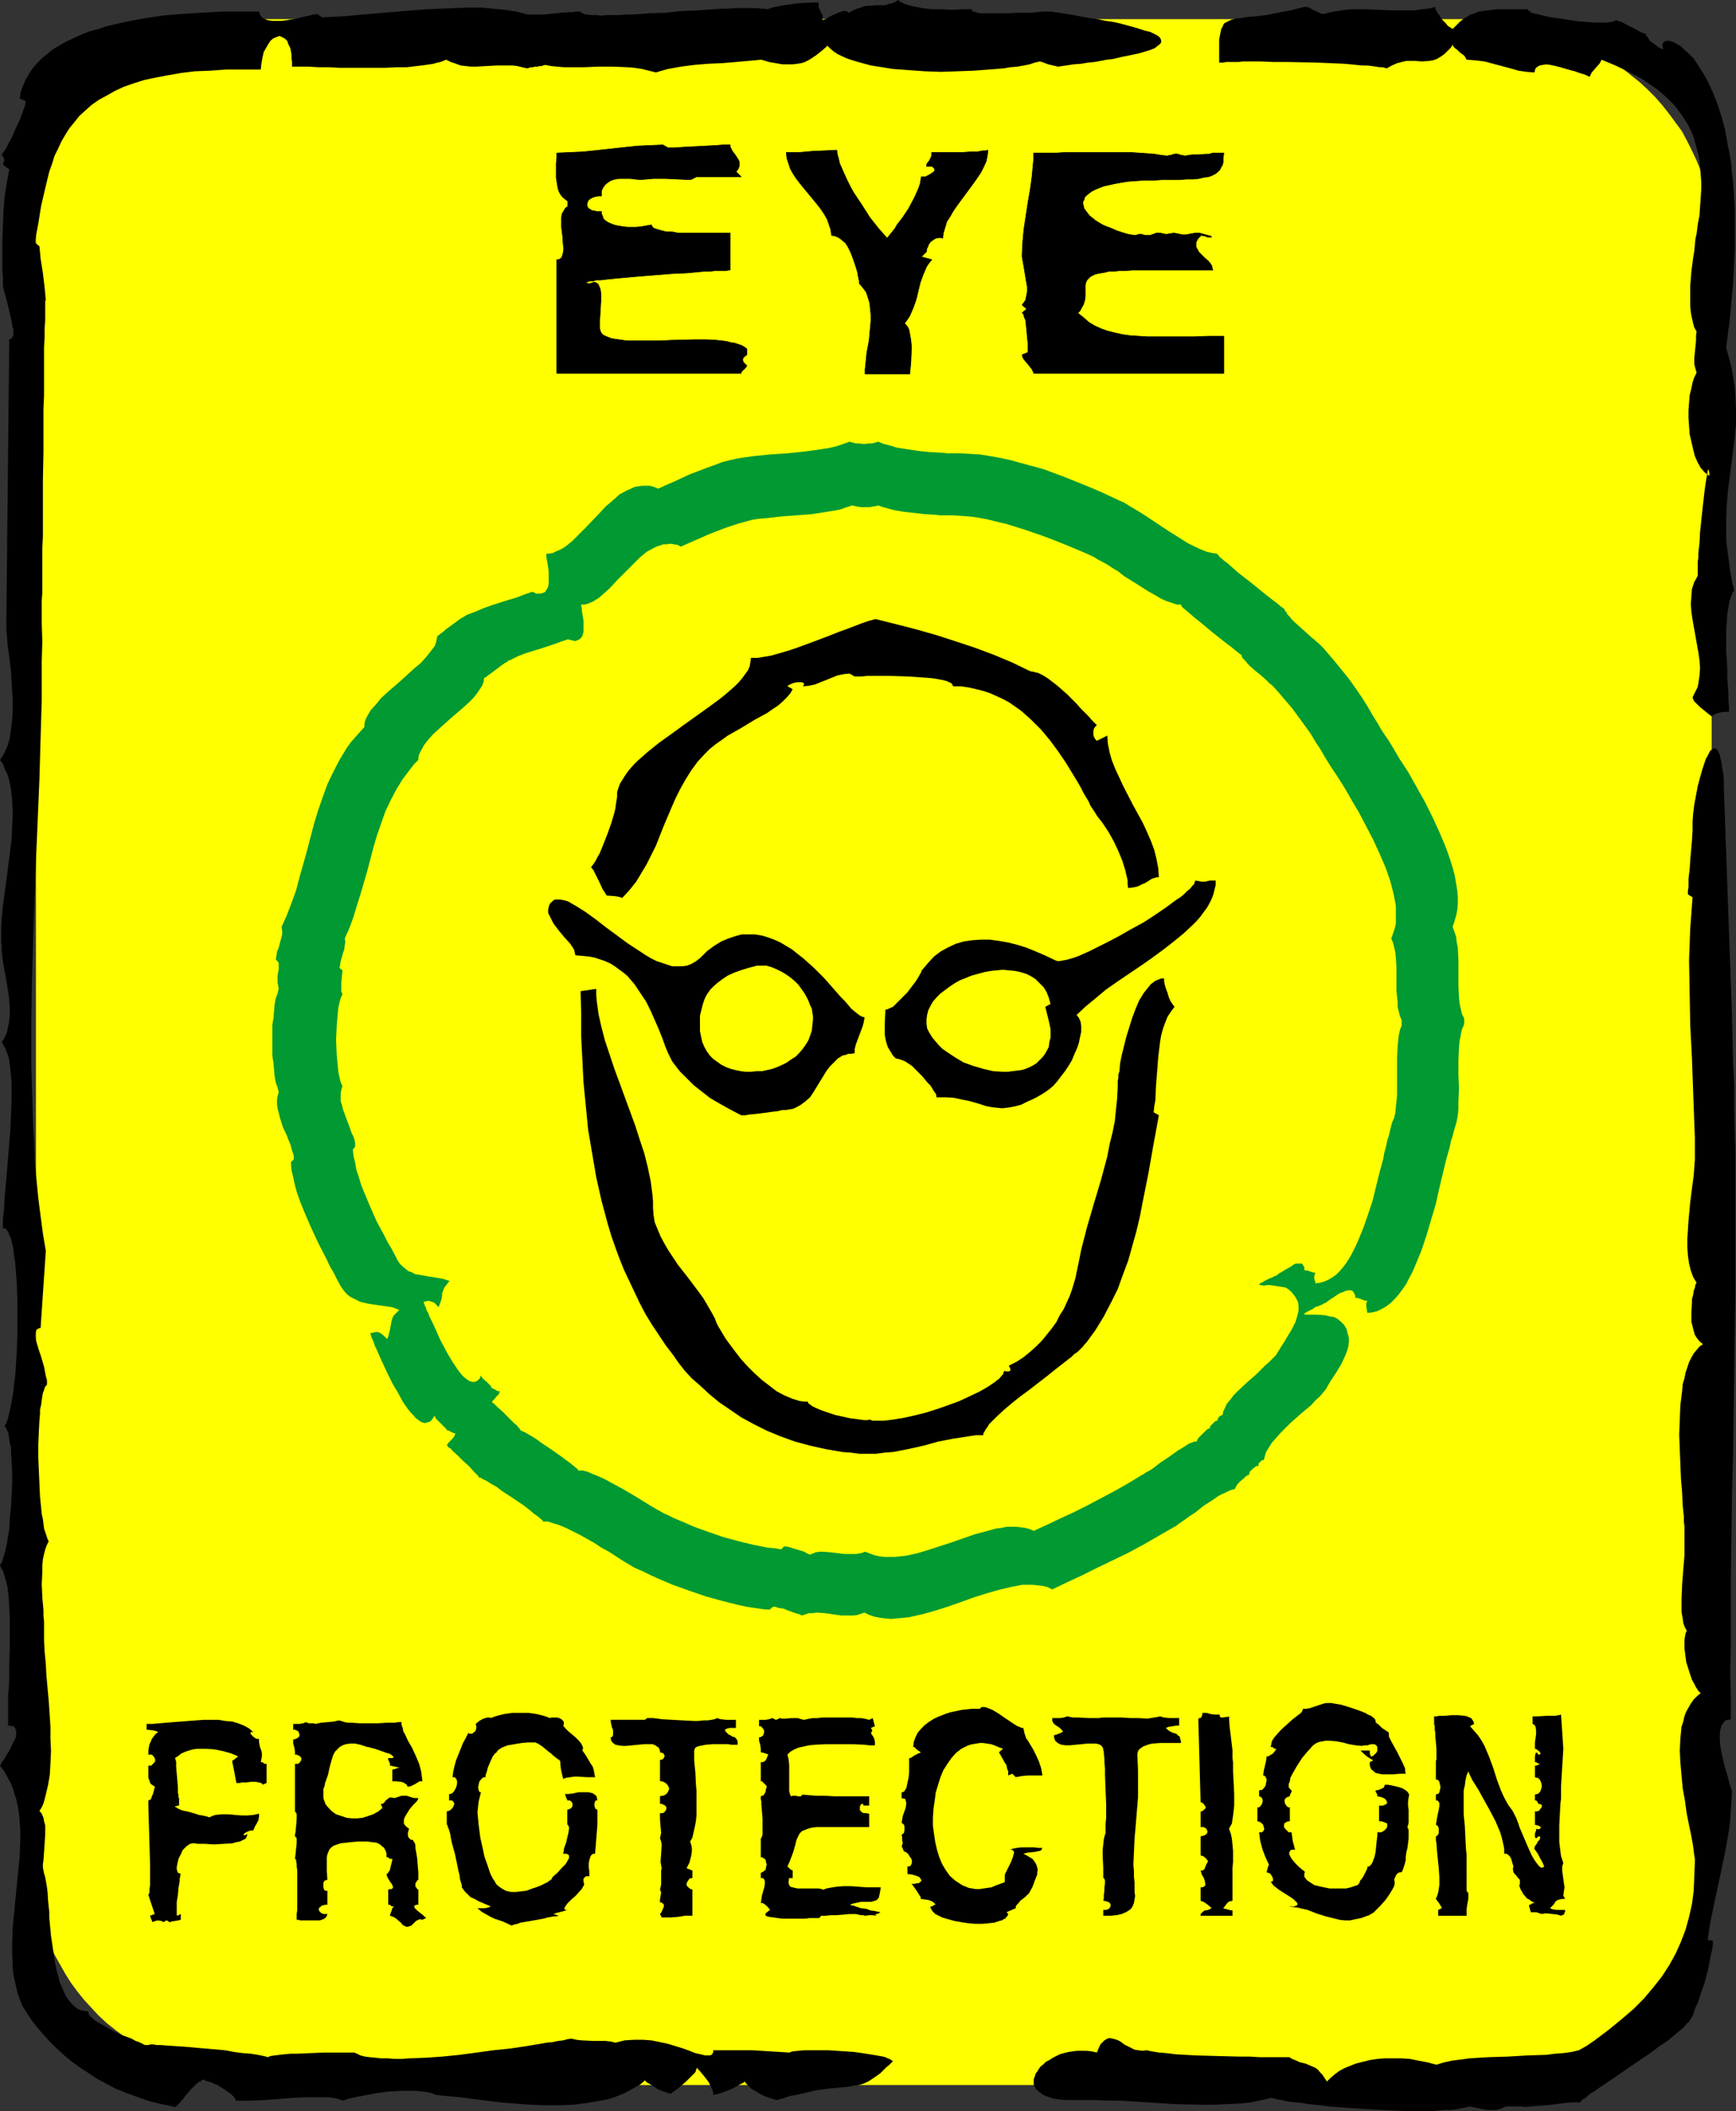
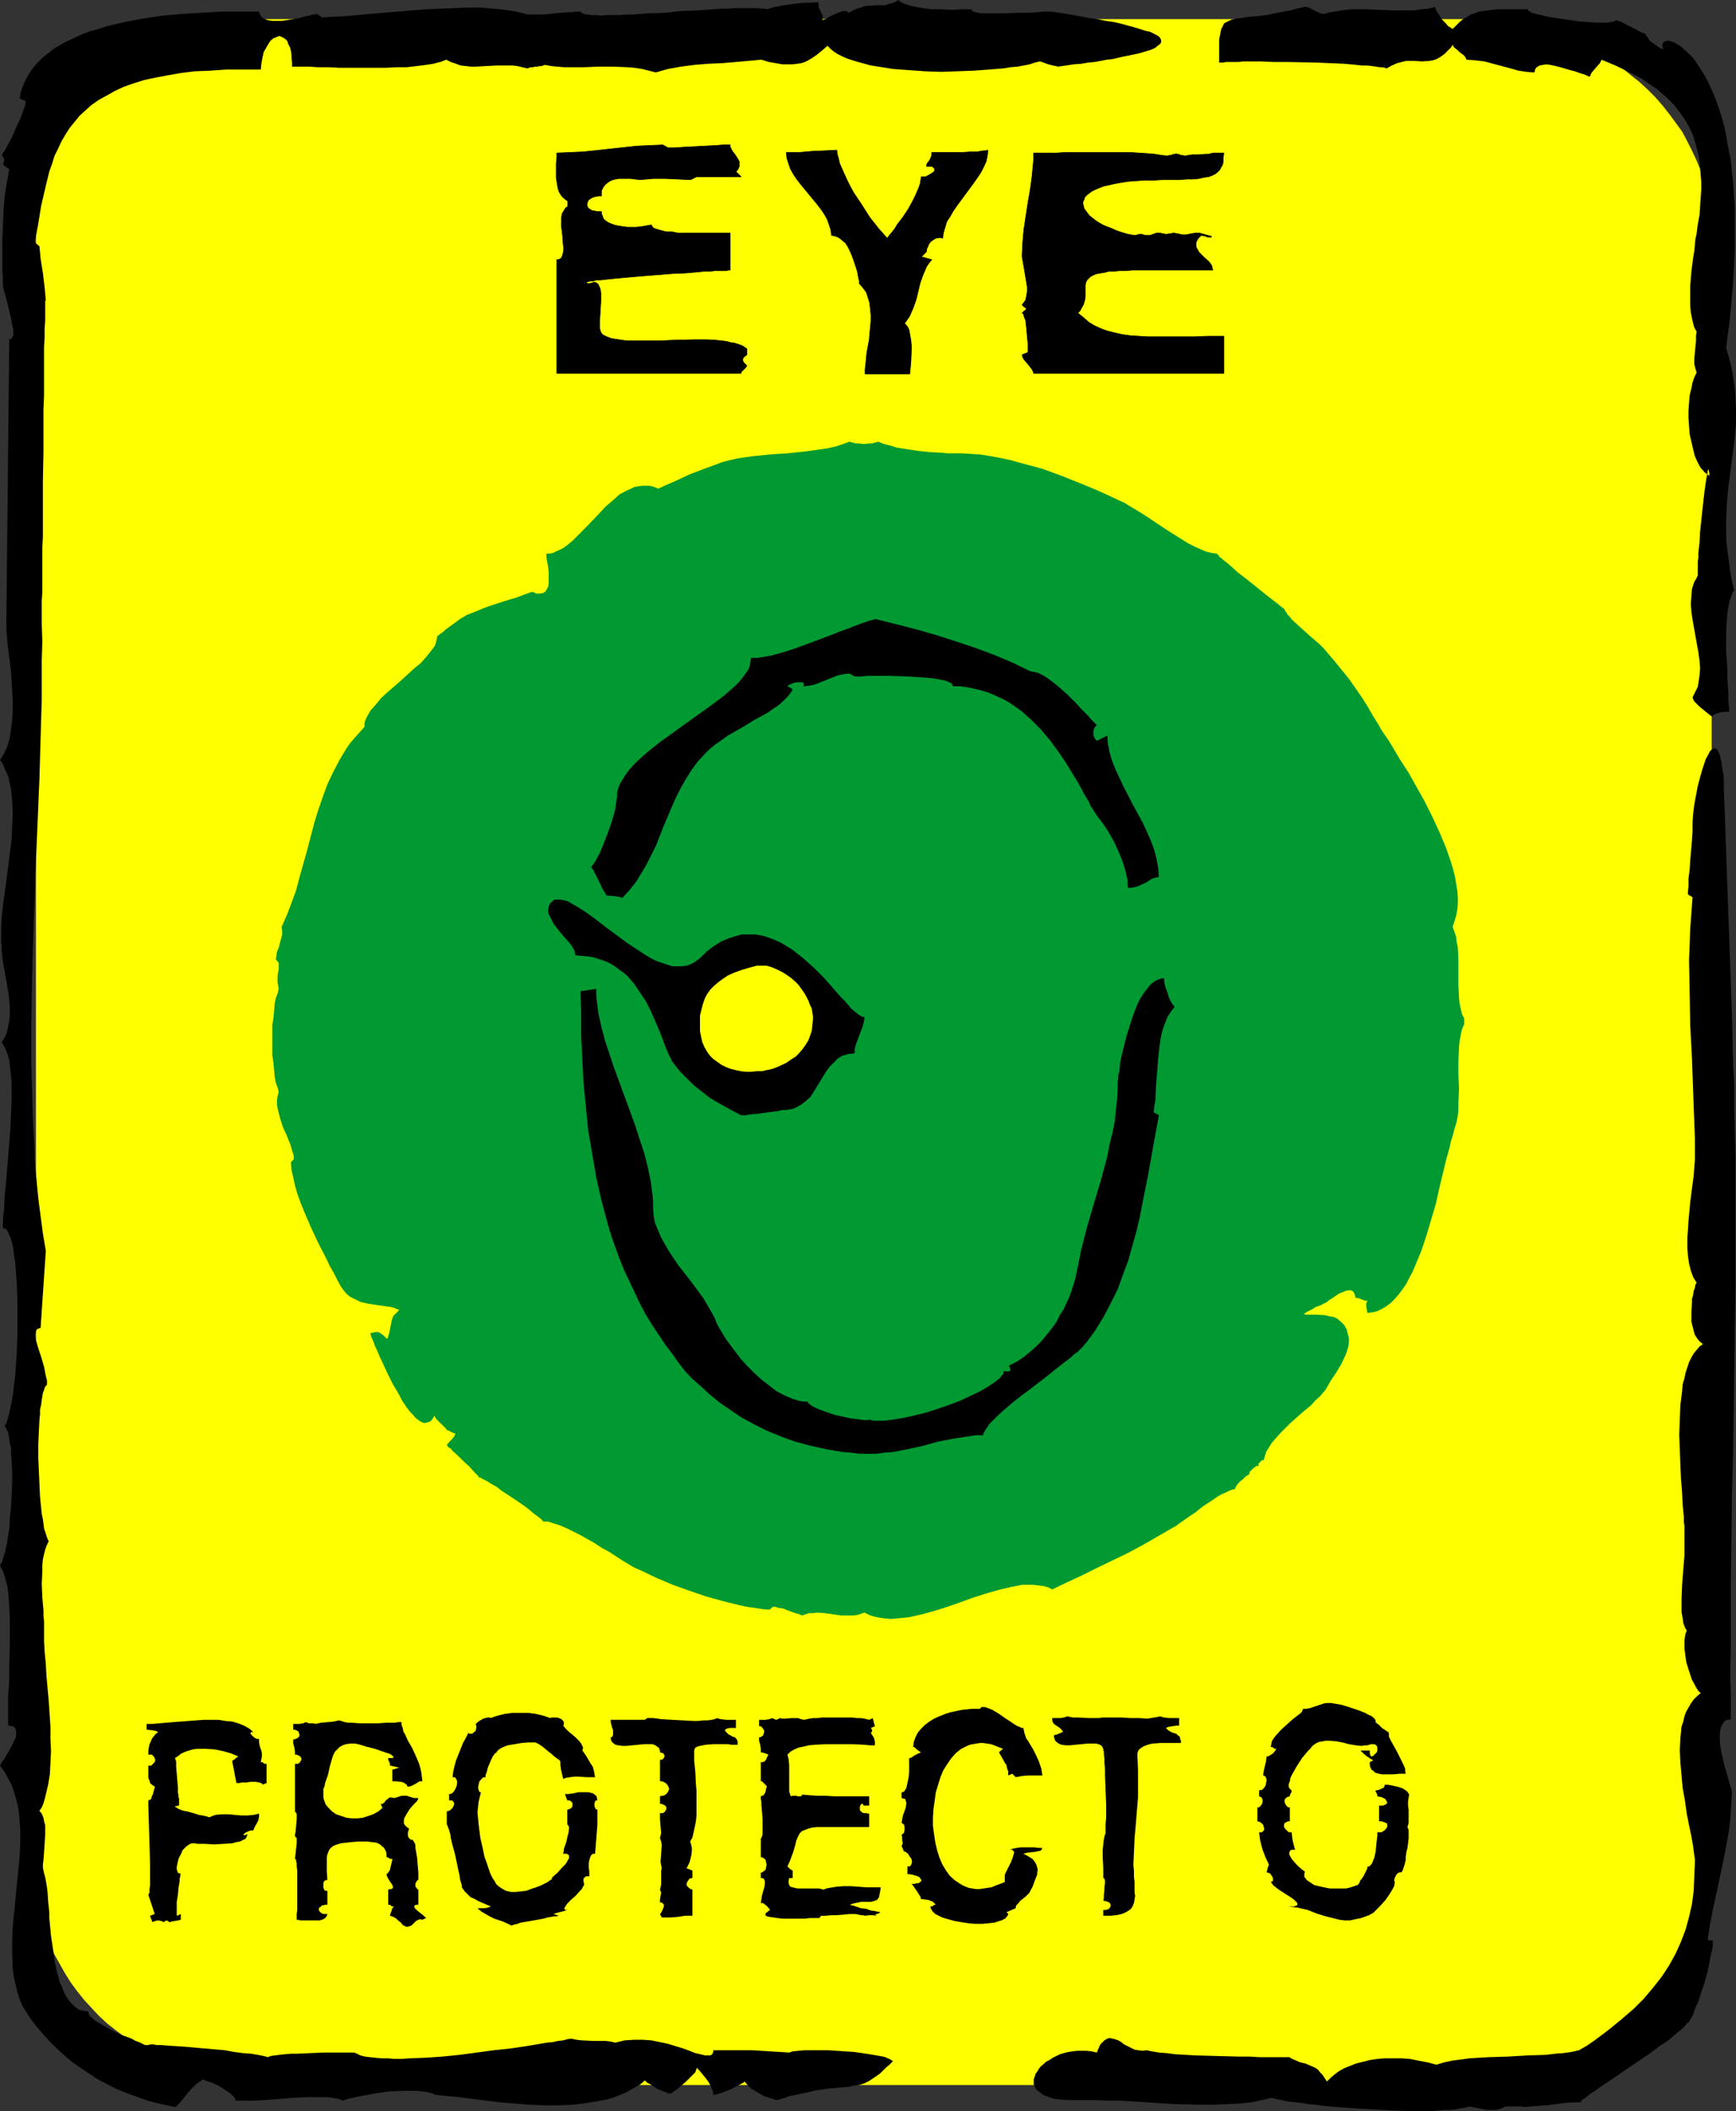
<svg xmlns="http://www.w3.org/2000/svg" xmlns:ns1="http://sodipodi.sourceforge.net/DTD/sodipodi-0.dtd" xmlns:ns2="http://www.inkscape.org/namespaces/inkscape" version="1.0" width="128.089mm" height="155.711mm" id="svg25" ns1:docname="Protection - Eye.wmf">
  <rect width="100%" height="100%" fill="#333333" stroke="none" />
  <ns1:namedview id="namedview25" pagecolor="#ffffff" bordercolor="#000000" borderopacity="0.25" ns2:showpageshadow="2" ns2:pageopacity="0.0" ns2:pagecheckerboard="0" ns2:deskcolor="#d1d1d1" ns2:document-units="mm" />
  <defs id="defs1">
    <pattern id="WMFhbasepattern" patternUnits="userSpaceOnUse" width="6" height="6" x="0" y="0" />
  </defs>
  <path style="fill:#ffff00;fill-opacity:1;fill-rule:evenodd;stroke:none" d="M 409.301,581.243 H 77.885 l -3.555,-0.162 -3.393,-0.162 -3.393,-0.323 -3.393,-0.646 -3.393,-0.646 -3.232,-0.808 -3.07,-0.808 -3.232,-1.131 -2.909,-1.131 -2.909,-1.293 -2.909,-1.454 -2.747,-1.616 -2.585,-1.616 -2.585,-1.778 -2.424,-1.778 -2.424,-1.939 -2.262,-2.101 -2.101,-2.262 -1.939,-2.101 -1.939,-2.424 -1.777,-2.424 -1.616,-2.585 -1.454,-2.585 -1.454,-2.585 -1.131,-2.747 -0.97,-2.747 -0.97,-2.909 -0.646,-2.909 -0.646,-3.07 -0.485,-3.07 -0.323,-3.07 V 521.293 65.121 62.051 l 0.323,-2.909 0.485,-3.07 0.646,-2.909 0.646,-2.909 0.97,-2.747 0.97,-2.747 1.131,-2.747 1.454,-2.585 1.454,-2.747 1.616,-2.424 1.777,-2.424 1.939,-2.262 1.939,-2.424 2.101,-2.101 2.262,-2.101 2.424,-1.939 2.424,-1.939 2.585,-1.778 2.585,-1.778 2.747,-1.454 2.909,-1.454 2.909,-1.293 2.909,-1.293 3.232,-0.97 3.07,-0.97 3.232,-0.97 3.393,-0.646 3.393,-0.485 3.393,-0.323 3.393,-0.323 h 3.555 331.416 3.555 l 3.393,0.323 3.393,0.323 3.232,0.485 3.393,0.646 3.232,0.97 3.07,0.97 3.07,0.97 3.07,1.293 2.909,1.293 2.909,1.454 2.747,1.454 2.585,1.778 2.585,1.778 2.424,1.939 2.424,1.939 2.262,2.101 2.101,2.101 2.101,2.424 1.777,2.262 1.777,2.424 1.777,2.424 1.454,2.747 1.293,2.585 1.293,2.747 1.131,2.747 0.808,2.747 0.808,2.909 0.646,2.909 0.323,3.07 0.323,2.909 0.162,3.07 V 521.293 l -0.162,3.07 -0.323,3.07 -0.323,3.07 -0.646,3.07 -0.808,2.909 -0.808,2.909 -1.131,2.747 -1.293,2.747 -1.293,2.585 -1.454,2.585 -1.777,2.585 -1.777,2.424 -1.777,2.424 -2.101,2.101 -2.101,2.262 -2.262,2.101 -2.424,1.939 -2.424,1.778 -2.585,1.778 -2.585,1.616 -2.747,1.616 -2.909,1.454 -2.909,1.293 -3.07,1.131 -3.07,1.131 -3.07,0.808 -3.232,0.808 -3.393,0.646 -3.232,0.646 -3.393,0.323 -3.393,0.162 z" id="path1" />
  <path style="fill:#000000;fill-opacity:1;fill-rule:evenodd;stroke:none" d="m 440.325,571.548 -2.101,0.485 -2.262,0.323 -2.262,0.162 -2.585,0.323 -5.171,0.162 -5.494,0.323 -5.332,0.162 -2.747,0.162 -2.585,0.162 -2.424,0.323 -2.424,0.323 -2.262,0.485 -2.101,0.646 -2.424,-0.646 -2.585,-0.485 -2.424,-0.485 -2.424,-0.162 h -2.262 -2.262 l -2.101,0.162 -2.101,0.323 -1.939,0.485 -1.939,0.485 -1.616,0.646 -1.616,0.646 -1.454,0.808 -1.293,0.97 -1.131,0.97 -0.97,0.97 -0.646,-0.97 -0.646,-0.97 -0.646,-0.646 -0.485,-0.646 -0.646,-0.485 -0.646,-0.323 -1.131,-0.485 -1.131,-0.485 -1.454,-0.323 -1.454,-0.646 -0.808,-0.323 -0.808,-0.485 h -8.241 l -2.747,-0.162 h -2.909 l -6.14,-0.162 -5.979,-0.162 -2.909,-0.162 -2.747,-0.162 -2.585,-0.323 -2.101,-0.162 -0.97,-0.162 -0.97,-0.162 -0.808,-0.162 -0.646,-0.162 -1.131,0.162 -1.293,-0.162 -0.97,-0.162 -0.97,-0.485 -1.939,-0.97 -0.808,-0.646 -0.808,-0.485 -0.97,-0.323 -0.646,-0.162 -0.808,-0.162 -0.646,0.162 -0.808,0.485 -0.646,0.646 -0.485,0.485 -0.646,1.454 -0.323,0.808 -1.454,-0.323 -1.454,-0.162 h -1.293 -1.293 l -1.293,0.162 -1.131,0.162 -1.293,0.323 -1.131,0.323 -1.939,0.97 -0.97,0.646 -0.97,0.485 -0.646,0.646 -0.808,0.646 -0.485,0.646 -0.485,0.808 -0.485,0.646 -0.162,0.646 -0.323,0.808 v 0.646 0.808 l 0.323,0.646 0.323,0.646 0.485,0.485 0.646,0.485 0.808,0.646 0.808,0.323 1.293,0.485 1.131,0.323 1.454,0.162 1.616,0.162 h 1.939 3.07 3.232 l 3.555,0.162 h 3.555 l 7.433,0.485 7.595,0.485 7.595,0.162 h 3.555 l 3.555,-0.162 3.393,-0.162 3.232,-0.323 3.07,-0.646 2.747,-0.646 0.323,0.162 0.646,0.162 0.808,0.162 0.97,0.162 1.293,0.323 1.293,0.162 1.454,0.162 1.616,0.162 1.777,0.323 1.777,0.162 4.04,0.485 4.363,0.323 4.524,0.323 9.049,0.485 4.363,0.162 h 6.302 l 1.939,-0.162 1.616,-0.162 h 1.777 l 1.454,-0.162 1.454,-0.323 1.131,-0.162 1.131,-0.323 2.424,0.485 2.424,0.485 h 1.293 1.293 l 1.293,-0.323 1.454,-0.646 h 3.555 0.808 l 0.808,0.162 1.777,-0.162 2.101,-0.162 2.424,-0.162 2.424,-0.323 2.424,-0.323 2.262,-0.162 h 2.101 l 0.162,-0.162 0.162,-0.323 0.323,-0.323 0.646,-0.323 0.646,-0.485 0.646,-0.646 0.808,-0.485 0.97,-0.646 1.131,-0.808 0.97,-0.646 2.424,-1.616 2.585,-1.778 2.585,-1.778 5.494,-3.717 2.585,-1.939 2.424,-1.616 2.101,-1.778 0.97,-0.808 0.808,-0.646 0.808,-0.808 0.485,-0.646 0.646,-0.485 0.323,-0.646 0.323,-0.485 0.485,-0.808 0.323,-1.131 0.485,-1.293 0.646,-1.293 0.485,-1.616 1.131,-3.232 0.97,-3.555 0.646,-3.232 0.323,-1.616 0.323,-1.293 0.162,-1.293 v -1.131 l -1.454,-0.162 0.323,-2.101 0.323,-2.262 0.485,-2.424 0.485,-2.424 1.131,-5.171 1.131,-5.332 1.131,-5.494 0.97,-5.494 0.323,-2.747 0.162,-2.747 0.162,-2.747 0.162,-2.585 -0.162,-0.162 v -0.323 l -0.323,-0.97 -0.323,-1.131 -0.323,-1.293 -0.485,-1.616 -0.485,-1.616 -0.808,-3.555 -0.323,-1.778 -0.162,-1.778 v -1.454 l 0.162,-1.454 0.323,-1.131 0.323,-0.485 0.323,-0.485 0.323,-0.323 0.485,-0.323 h 0.485 l 0.646,-0.162 v -6.625 l -0.162,-6.464 0.162,-6.464 v -6.302 -12.443 l 0.162,-12.119 0.162,-11.958 0.323,-11.796 0.162,-11.796 0.323,-23.269 0.162,-11.796 V 346.29 334.17 322.051 l -0.162,-6.302 -0.162,-6.464 v -6.464 l -0.323,-6.464 -0.162,-6.625 -0.162,-6.787 -2.262,-63.344 v -2.262 l -0.162,-1.778 -0.323,-1.616 -0.162,-1.454 -0.323,-1.131 -0.162,-0.97 -0.323,-0.646 -0.323,-0.646 -0.323,-0.323 -0.323,-0.162 h -0.323 l -0.323,0.162 -0.485,0.323 -0.323,0.323 -0.323,0.646 -0.323,0.646 -0.485,0.808 -0.323,0.97 -0.646,1.939 -0.646,2.262 -0.646,2.424 -0.485,2.585 -0.485,2.585 -0.323,2.585 -0.162,2.262 v 2.424 l -0.162,2.747 -0.485,5.494 -0.162,2.585 -0.323,2.585 v 2.262 l -0.162,1.131 v 0.97 l 1.293,0.808 -0.323,4.363 -0.323,4.363 -0.162,4.363 -0.162,4.363 0.162,9.211 0.162,9.049 0.485,9.211 0.323,9.049 0.323,8.726 0.162,4.363 v 4.363 1.778 l -0.162,2.101 -0.162,2.262 -0.323,2.424 -0.323,2.424 -0.323,2.585 -0.485,5.171 -0.162,2.585 -0.162,2.424 v 2.424 l 0.162,2.262 0.323,2.262 0.485,1.939 0.646,1.778 0.97,1.616 -0.323,0.485 -0.162,0.97 -0.323,0.808 -0.162,1.131 -0.323,1.131 v 1.131 l -0.162,2.585 v 1.293 1.293 l 0.323,1.293 0.323,1.293 0.323,1.131 0.646,0.97 0.646,0.808 0.97,0.808 -0.97,0.646 -0.808,0.97 -0.808,0.97 -0.646,1.131 -0.646,1.293 -0.485,1.454 -0.485,1.454 -0.323,1.616 -0.485,1.616 -0.162,1.939 -0.485,3.878 -0.162,4.04 -0.162,4.201 0.162,4.201 0.162,4.04 0.162,4.04 0.323,3.878 0.162,3.555 0.162,1.616 0.162,1.454 v 1.454 l 0.162,1.293 v 0.97 0.97 1.293 3.232 1.778 l -0.323,3.878 -0.323,4.201 -0.162,4.04 v 1.939 1.616 l 0.323,1.778 0.162,1.293 0.485,1.293 0.485,0.808 -0.323,0.808 -0.162,0.808 -0.162,1.131 v 0.97 1.293 l 0.162,1.131 0.323,2.585 0.808,2.585 0.808,2.424 0.646,1.131 0.485,0.97 0.646,0.97 0.646,0.646 -0.97,0.808 -0.97,0.97 -0.808,1.131 -0.646,1.131 -0.646,1.131 -0.485,1.293 -0.323,1.454 -0.485,1.454 -0.162,1.616 -0.162,1.616 -0.162,3.393 0.162,3.393 0.323,3.555 0.323,3.555 0.646,3.555 0.485,3.555 0.646,3.232 0.646,3.07 0.485,2.747 0.162,1.293 0.162,1.293 0.162,0.97 v 0.97 l -0.162,4.04 -0.162,3.878 -0.485,3.717 -0.808,3.555 -0.97,3.555 -1.293,3.393 -1.454,3.232 -1.777,3.232 -2.101,3.232 -2.424,3.07 -2.585,3.07 -2.909,2.909 -3.393,2.909 -3.555,2.909 -1.939,1.454 -1.939,1.454 -2.101,1.454 z" id="path2" />
  <path style="fill:#000000;fill-opacity:1;fill-rule:evenodd;stroke:none" d="m 194.39,576.396 v 0 l 0.162,0.323 0.162,0.162 0.323,0.323 0.808,0.97 0.808,0.97 0.97,1.293 0.646,1.293 0.485,1.131 0.162,0.646 v 0.485 l 0.97,-0.162 1.131,-0.323 1.293,-0.485 1.293,-0.485 1.293,-0.646 1.131,-0.646 0.97,-0.485 0.323,-0.162 0.323,-0.323 0.808,0.97 0.97,0.97 1.131,0.646 1.293,0.808 1.293,0.646 1.293,0.485 1.131,0.323 0.97,0.323 1.939,-0.485 1.777,-0.646 1.777,-0.323 1.454,-0.323 1.454,-0.323 1.454,-0.323 1.293,-0.323 1.293,-0.162 1.131,-0.162 1.131,-0.162 1.939,-0.162 1.777,-0.162 1.777,-0.162 1.454,-0.323 1.454,-0.162 1.454,-0.485 1.293,-0.646 1.454,-0.97 1.616,-1.131 0.808,-0.808 0.808,-0.808 0.97,-0.808 0.97,-0.97 -0.162,-0.162 -0.323,-0.162 -0.485,-0.323 -0.485,-0.162 -0.646,-0.323 -0.646,-0.162 -1.777,-0.323 -1.939,-0.323 -2.101,-0.323 -2.262,-0.323 -2.424,-0.162 -4.848,-0.323 h -2.262 -2.262 -1.939 l -1.777,0.162 -1.616,0.162 -0.485,0.162 -0.485,0.162 -2.585,-0.162 -2.585,-0.162 -5.332,-0.323 h -5.332 -5.332 v 0.485 l -0.162,0.323 -0.162,0.323 -0.162,0.162 -0.485,0.162 h -0.323 -0.97 l -1.293,-0.323 -1.454,-0.323 -1.616,-0.646 -1.777,-0.646 -2.101,-0.646 -2.101,-0.646 -2.262,-0.485 -2.424,-0.485 -2.262,-0.162 h -2.585 l -2.585,0.162 -2.585,0.646 -1.293,-0.323 -1.454,-0.162 h -1.616 -1.616 l -3.393,-0.162 -1.454,-0.162 -1.454,-0.323 -1.131,0.162 -1.131,0.323 -1.454,0.162 -1.454,0.323 -1.777,0.162 -1.777,0.323 -1.939,0.323 -1.939,0.323 -4.363,0.646 -4.686,0.485 -4.686,0.646 -4.848,0.646 -4.848,0.485 -4.686,0.323 -4.363,0.162 -2.262,0.162 h -1.939 l -1.939,-0.162 h -1.777 l -1.616,-0.162 -1.616,-0.162 -1.293,-0.162 -1.293,-0.323 -0.97,-0.485 -0.808,-0.323 h -4.848 -1.616 -1.777 l -3.878,0.162 -3.717,0.162 h -1.777 l -1.777,0.162 -1.454,0.162 -1.293,0.162 -1.131,0.162 -0.808,0.323 -0.485,-0.162 -0.646,-0.162 -0.808,-0.162 -0.808,-0.162 -1.939,-0.323 -2.262,-0.162 -2.424,-0.323 -2.585,-0.485 -5.656,-0.485 -5.494,-0.485 -2.424,-0.162 -2.424,-0.162 -2.101,-0.162 h -0.97 l -0.808,-0.162 h -0.808 l -0.646,0.162 h -0.485 -0.485 l -0.646,-0.323 -0.97,-0.485 -0.97,-0.323 -1.131,-0.646 -1.293,-0.485 -1.454,-0.485 -2.585,-1.293 -2.585,-1.454 -1.131,-0.646 -1.131,-0.646 -0.646,-0.646 -0.808,-0.646 -0.323,-0.646 -0.162,-0.646 -1.131,-0.162 -0.97,-0.162 -0.97,-0.485 -0.808,-0.646 -0.808,-0.808 -0.808,-0.97 -0.646,-0.97 -0.646,-1.293 -0.485,-1.293 -0.646,-1.293 -0.323,-1.454 -0.485,-1.616 -0.646,-3.232 -0.485,-3.393 -0.485,-3.232 -0.323,-3.393 -0.162,-1.778 v -1.454 l -0.323,-3.07 -0.162,-2.585 -0.162,-1.293 -0.162,-0.97 -0.162,-0.97 -0.162,-0.808 -0.162,-0.646 -0.162,-0.485 -0.162,-0.808 -0.162,-0.808 v -0.97 l 0.162,-1.131 0.162,-2.262 0.162,-2.424 0.162,-2.585 v -2.424 l -0.323,-1.131 -0.162,-0.97 -0.485,-1.131 -0.646,-0.808 0.646,-0.97 0.485,-1.131 0.323,-1.131 0.323,-1.293 0.646,-2.747 0.485,-2.909 0.162,-3.07 0.162,-3.393 -0.162,-3.393 v -3.555 l -0.485,-7.11 -0.646,-7.11 -0.162,-3.232 -0.323,-3.232 -0.162,-3.07 v -2.909 -1.131 -1.454 l -0.162,-1.454 v -1.616 l -0.323,-3.555 -0.162,-3.717 0.162,-3.555 v -1.778 l 0.162,-1.616 0.323,-1.454 0.323,-1.293 0.485,-1.293 0.485,-0.97 -0.323,-0.646 -0.323,-0.97 -0.323,-0.97 -0.323,-0.97 -0.162,-1.293 -0.162,-1.293 -0.323,-1.454 -0.162,-1.616 -0.323,-3.232 -0.162,-3.555 -0.162,-3.717 -0.162,-3.555 v -3.717 l 0.162,-3.555 0.162,-3.232 0.162,-1.616 v -1.293 l 0.323,-1.454 0.162,-1.293 0.162,-0.97 0.162,-0.97 0.323,-0.808 0.162,-0.646 0.323,-0.485 0.323,-0.323 v -1.293 l -0.323,-1.131 -0.485,-2.585 -0.808,-2.747 -0.808,-2.424 -0.323,-1.131 -0.323,-1.131 -0.162,-0.97 v -0.808 l 0.162,-0.646 0.162,-0.485 0.485,-0.323 0.646,-0.162 1.454,-21.492 -0.808,-4.848 -0.646,-4.848 -0.646,-5.009 -0.485,-5.009 -0.485,-5.171 -0.162,-5.333 -0.323,-5.332 -0.162,-5.333 -0.323,-10.988 V 285.693 l 0.162,-11.311 0.323,-11.311 0.808,-22.946 0.97,-22.784 0.323,-11.311 0.323,-10.988 v -10.827 l 0.162,-5.333 -0.162,-5.171 v -6.14 l 0.162,-2.424 v -5.656 -3.07 -3.393 l 0.162,-3.555 v -3.717 -3.878 -7.918 l 0.162,-8.08 v -7.918 -3.878 l 0.162,-3.878 v -3.555 -3.555 -3.232 -3.07 l 0.162,-2.747 v -2.585 l 0.162,-2.262 V 87.259 86.451 85.159 84.674 83.866 l 0.162,-0.162 v 0 l -0.162,-1.778 -0.162,-1.778 -0.485,-4.04 -0.646,-4.04 -0.162,-1.778 -0.162,-1.616 -1.293,-1.131 0.97,-5.171 0.808,-5.009 1.131,-4.848 1.131,-4.686 0.808,-2.262 0.646,-2.101 0.97,-1.939 0.97,-2.101 1.131,-1.939 1.131,-1.778 1.454,-1.778 1.293,-1.616 1.777,-1.616 1.616,-1.454 2.101,-1.454 2.101,-1.131 2.262,-1.293 2.424,-1.131 2.747,-0.97 3.07,-0.97 3.07,-0.646 3.393,-0.646 3.717,-0.646 3.878,-0.485 4.201,-0.162 4.524,-0.323 h 4.686 5.009 l 0.162,-1.616 0.323,-1.778 0.323,-1.454 0.646,-1.131 0.646,-1.131 0.646,-0.97 0.808,-0.646 0.808,-0.323 0.808,-0.323 0.808,0.323 0.808,0.485 0.323,0.323 0.323,0.323 0.162,0.646 0.323,0.646 0.323,0.646 0.162,0.808 0.162,0.97 v 0.97 l 0.162,1.131 v 1.293 h 2.262 2.424 l 2.585,0.162 h 2.909 l 3.07,0.162 h 3.232 6.302 3.232 l 3.07,-0.162 h 2.909 l 2.747,-0.323 2.585,-0.323 2.101,-0.323 1.131,-0.323 0.808,-0.162 0.808,-0.323 0.808,-0.323 1.293,0.646 1.454,0.485 1.293,0.485 1.454,0.162 1.454,0.162 h 1.293 l 2.909,-0.162 2.909,-0.162 h 2.909 1.454 l 1.454,0.162 1.293,0.323 1.454,0.323 0.485,-0.162 0.485,-0.162 h 0.646 l 0.485,-0.162 h 0.323 0.485 l 0.485,-0.162 h 0.646 l 0.323,-0.162 0.646,-0.162 1.616,0.323 1.777,0.162 1.777,0.162 h 1.777 3.878 l 3.878,-0.162 h 4.201 l 4.04,0.162 1.939,0.162 2.101,0.323 1.939,0.485 1.939,0.485 1.616,-0.485 1.777,-0.485 3.555,-0.646 3.716,-0.485 3.878,-0.323 3.878,-0.162 3.878,-0.323 3.555,-0.323 3.555,-0.323 2.101,0.646 1.939,0.323 1.777,0.323 h 1.454 1.454 l 1.293,-0.162 1.131,-0.162 0.97,-0.323 0.97,-0.485 0.808,-0.485 1.454,-0.97 1.616,-1.293 1.454,-1.293 0.808,0.808 0.97,0.808 0.97,0.646 1.293,0.646 1.454,0.646 1.454,0.485 1.616,0.485 1.777,0.485 1.777,0.485 2.101,0.323 4.04,0.646 4.363,0.323 4.524,0.323 4.524,0.162 4.524,-0.162 4.524,-0.162 4.363,-0.323 4.04,-0.323 1.939,-0.323 1.939,-0.162 1.777,-0.323 1.616,-0.323 1.454,-0.485 1.454,-0.323 0.485,0.162 0.485,0.162 1.293,0.485 1.293,0.323 0.808,0.162 0.646,0.162 2.262,-0.323 2.101,-0.323 2.101,-0.162 1.939,-0.323 1.777,-0.162 1.777,-0.323 1.616,-0.323 1.616,-0.162 2.747,-0.646 2.424,-0.485 2.262,-0.485 1.616,-0.485 1.616,-0.485 1.131,-0.485 0.808,-0.646 0.646,-0.485 0.323,-0.485 v -0.485 l -0.162,-0.485 -0.323,-0.485 -0.646,-0.485 -0.97,-0.485 -0.97,-0.485 -1.454,-0.323 -1.454,-0.485 -1.616,-0.485 -1.777,-0.485 -1.777,-0.485 -2.101,-0.485 -2.262,-0.323 -2.262,-0.485 -2.424,-0.323 -5.171,-0.97 -5.332,-0.808 h -0.97 -1.293 l -1.616,0.162 -1.616,0.162 h -3.555 l -3.878,0.162 h -3.555 -1.454 -1.454 L 272.598,3.555 271.628,3.232 h -0.323 L 271.144,3.07 270.982,2.909 V 2.585 h -2.747 L 265.488,2.747 262.741,2.585 h -2.747 L 257.247,2.262 254.662,1.778 253.531,1.454 252.399,1.131 251.268,0.646 250.46,0 l -0.97,0.646 -0.97,0.323 -0.808,0.162 -0.808,0.323 h -1.454 -1.293 l -1.616,0.162 h -0.808 l -0.808,0.162 -0.808,0.323 -1.131,0.323 -1.131,0.485 -1.131,0.646 -0.485,-0.323 -0.485,-0.162 h -0.485 l -0.646,0.162 -1.293,0.485 -1.454,0.646 -1.131,0.646 -0.485,0.323 -0.485,0.162 h -0.323 -0.162 V 5.171 l 0.162,-0.323 V 4.525 L 229.292,4.04 228.969,3.555 228.808,3.07 228.323,2.101 V 1.454 l -0.162,-0.808 -4.04,0.162 -1.939,0.162 -3.555,0.485 -1.616,0.323 -1.616,0.323 -1.454,0.485 -0.646,-0.162 h -0.97 l -1.131,-0.162 h -1.454 -3.07 -1.777 l -1.939,0.162 h -1.939 l -4.201,0.323 -2.262,0.162 -4.524,0.162 -4.524,0.485 -4.524,0.162 -4.363,0.323 h -1.939 l -1.939,0.162 h -1.777 -1.777 l -1.616,0.162 -1.293,-0.162 h -1.293 L 163.85,4.04 h -0.646 L 162.557,3.717 162.072,3.555 V 3.232 h -0.808 -0.646 l -0.97,0.162 h -0.97 l -2.262,0.162 -4.686,0.485 h -2.262 -0.808 -0.808 -0.808 l -0.485,-0.162 -1.293,-0.323 -1.293,-0.323 -3.07,-0.485 -3.393,-0.323 -3.393,-0.323 h -3.717 l -3.717,0.162 -3.878,0.162 -4.04,0.162 -7.918,0.646 -3.878,0.323 -3.717,0.323 L 99.538,4.201 96.144,4.525 92.751,4.686 89.843,4.848 88.388,3.878 87.904,4.04 H 87.257 L 86.288,4.363 85.318,4.525 82.733,5.171 79.824,5.656 78.531,5.817 H 77.239 75.946 L 74.815,5.656 73.845,5.333 73.037,4.848 72.553,4.201 72.391,3.717 72.23,3.232 H 67.059 61.726 l -5.494,0.323 -5.494,0.323 -5.494,0.485 -5.332,0.808 -5.171,0.97 -4.848,1.131 -2.424,0.808 -2.424,0.646 -2.101,0.808 -2.101,0.97 -2.101,0.97 -1.777,0.97 -1.939,1.131 -1.616,1.293 -1.454,1.131 -1.454,1.454 -1.293,1.454 -0.97,1.454 -0.97,1.616 -0.808,1.778 -0.646,1.778 -0.323,1.939 1.616,0.646 v 0.646 l -0.162,0.808 -0.323,0.808 -0.323,0.97 -0.808,2.101 -1.131,2.424 -0.97,2.262 -1.131,2.101 -0.485,0.97 -0.485,0.808 -0.485,0.646 -0.323,0.485 0.323,0.485 0.162,0.323 0.162,0.323 v 0.323 0.323 l -0.162,0.485 -0.162,0.162 0.162,0.485 0.323,0.162 0.323,0.323 0.485,0.323 0.485,0.323 -0.323,1.778 -0.323,1.778 -0.646,4.04 -0.323,4.04 -0.162,4.201 -0.162,4.201 v 4.201 3.878 l 0.162,1.778 v 1.778 0.646 l 0.162,0.97 0.323,1.131 0.323,1.131 0.646,2.585 0.646,2.747 0.323,1.293 0.162,1.293 0.323,1.131 v 0.97 0.808 L 3.393,94.046 3.07,94.531 H 2.909 2.585 L 1.777,173.387 v 1.939 l 0.162,1.939 0.162,2.262 0.323,2.424 0.323,2.585 0.323,2.585 0.323,5.494 0.162,2.747 v 2.747 l -0.162,2.585 -0.323,2.585 -0.323,2.424 -0.646,2.262 -0.97,2.101 -0.485,0.808 L 0,211.846 l 0.808,1.131 0.485,1.293 0.646,1.293 0.485,1.293 0.323,1.616 0.323,1.454 0.162,1.616 0.162,1.778 0.162,3.393 -0.162,3.555 -0.162,3.878 -0.485,3.717 -0.97,7.595 -0.485,3.555 -0.485,3.555 -0.323,3.232 -0.162,2.909 v 2.747 1.293 l 0.162,0.97 v 1.454 l 0.162,1.454 0.162,1.454 0.323,1.778 0.646,3.555 0.646,3.878 0.162,1.778 0.162,1.939 v 1.778 l -0.162,1.778 -0.323,1.616 -0.323,1.616 -0.646,1.454 -0.808,1.293 0.485,0.808 0.485,0.808 0.323,0.97 0.485,1.131 0.323,1.293 0.162,1.454 0.162,1.454 0.162,1.454 0.162,1.616 v 1.778 3.555 l -0.162,3.878 -0.162,3.878 -0.646,7.918 -0.323,4.04 -0.323,3.717 -0.323,3.393 -0.162,3.393 -0.162,1.454 -0.162,1.293 v 1.454 1.131 H 1.293 l 0.485,0.323 0.485,0.646 0.323,0.97 0.485,0.97 0.323,1.293 0.323,1.454 0.162,1.778 0.323,1.778 0.162,1.939 0.162,2.101 0.162,2.101 0.162,4.686 v 4.686 5.009 l -0.162,4.848 -0.323,4.686 -0.162,2.262 -0.323,2.101 -0.162,1.939 -0.323,1.939 -0.323,1.778 -0.323,1.454 -0.323,1.454 -0.323,1.131 -0.323,0.97 -0.485,0.808 0.323,0.485 0.323,0.646 0.323,0.646 0.162,0.808 0.162,1.131 0.162,1.131 0.323,1.131 v 1.293 l 0.162,2.747 0.162,2.909 v 3.232 l -0.162,3.232 -0.162,3.232 -0.323,3.07 -0.162,3.07 -0.485,2.747 -0.162,1.293 -0.323,1.293 -0.162,0.97 -0.323,0.97 -0.323,0.97 -0.162,0.808 -0.323,0.485 L 0,436.296 l 0.323,0.808 0.485,0.808 0.323,0.97 0.323,1.131 0.323,1.131 0.323,1.293 0.323,2.747 0.162,2.909 0.162,3.232 v 3.232 3.393 l -0.162,6.625 v 3.393 l -0.162,3.07 -0.162,1.454 v 1.454 2.747 3.393 0.97 h 0.485 l 0.485,0.162 h 0.485 l 0.323,0.323 0.323,0.485 0.162,0.646 v 0.808 l -0.162,0.97 -0.485,0.97 -0.485,0.97 -0.97,1.939 -0.646,0.97 -0.485,0.97 -0.323,0.323 -0.162,0.323 -0.485,0.646 -0.162,0.485 L 0,492.207 l 1.293,1.778 0.97,1.778 0.97,1.778 0.646,1.939 0.646,2.101 0.485,2.101 0.323,2.101 0.162,2.262 0.162,2.262 v 2.424 l -0.162,4.686 -0.485,4.848 -0.485,5.009 -0.485,5.009 -0.485,4.848 -0.162,4.848 v 2.424 l 0.162,4.525 0.323,2.262 0.485,2.101 0.485,2.101 0.646,1.939 0.808,1.939 1.131,1.778 1.131,1.778 1.616,2.101 1.777,2.101 1.777,1.939 1.939,1.939 2.101,1.939 2.101,1.778 2.262,1.616 2.424,1.616 2.424,1.616 2.747,1.454 2.747,1.454 2.909,1.131 3.07,1.131 3.232,1.131 3.393,0.808 3.717,0.808 h 0.162 l 0.323,-0.323 0.323,-0.323 0.485,-0.485 0.97,-1.131 0.97,-1.293 1.131,-1.293 1.131,-1.131 0.485,-0.485 0.485,-0.323 0.323,-0.323 h 0.485 v -0.323 l 0.323,-0.162 h 0.485 l 0.646,0.323 0.646,0.162 0.97,0.323 1.777,0.808 1.777,1.131 1.616,1.131 0.485,0.485 0.485,0.485 0.323,0.485 0.162,0.485 h 1.939 1.939 l 4.04,-0.162 4.201,-0.323 4.04,-0.323 3.878,-0.162 h 3.717 1.777 l 1.454,0.162 1.616,0.323 1.293,0.485 1.293,-0.485 1.454,-0.323 1.454,-0.323 1.777,-0.323 3.393,-0.646 3.717,-0.485 3.716,-0.162 h 3.393 l 1.616,0.162 1.454,0.162 1.454,0.323 1.131,0.485 3.232,0.323 3.393,0.323 3.716,0.485 3.878,0.485 3.878,0.485 4.04,0.323 4.201,0.323 4.04,0.162 h 4.04 l 3.878,-0.162 3.878,-0.485 3.717,-0.646 1.777,-0.323 1.777,-0.485 1.616,-0.646 1.616,-0.646 1.454,-0.808 1.454,-0.808 1.454,-0.808 1.293,-1.131 0.646,0.646 0.97,0.485 1.939,1.293 1.131,0.485 0.97,0.323 0.808,0.323 0.808,0.162 0.323,-0.323 0.485,-0.323 1.131,-0.808 2.262,-1.939 1.131,-1.131 0.97,-0.97 0.485,-0.485 0.162,-0.485 0.162,-0.485 z" id="path3" />
  <path style="fill:#000000;fill-opacity:1;fill-rule:evenodd;stroke:none" d="m 473.128,92.43 -0.162,1.131 v 1.454 l -0.323,3.232 -0.162,1.616 v 1.616 l 0.323,1.293 0.323,1.131 -0.646,1.293 -0.485,1.454 -0.323,1.616 -0.485,1.939 -0.162,2.101 -0.162,2.101 v 2.101 l 0.162,2.262 0.162,2.262 0.485,2.101 0.485,2.101 0.485,1.939 0.808,1.778 0.808,1.454 1.131,1.293 0.646,0.485 0.646,0.485 v -0.808 l -0.162,-0.646 v -0.323 h -0.162 v 0.162 l -0.162,0.162 v 0.485 l -0.162,0.808 -0.162,0.808 -0.162,0.97 -0.162,1.131 -0.162,1.131 -0.323,2.747 -0.323,2.909 -0.646,6.14 -0.162,3.07 -0.323,2.747 v 1.293 l -0.162,1.131 v 0.97 0.97 1.293 0.485 0.162 l -0.485,0.97 -0.485,0.808 -0.323,0.97 -0.323,0.97 -0.162,2.101 -0.162,2.101 0.162,2.101 0.323,2.262 1.616,9.049 0.323,2.262 0.162,2.262 -0.162,2.101 -0.323,2.101 -0.162,0.97 -0.485,0.97 -0.485,0.97 -0.485,0.97 0.162,0.485 0.323,0.646 0.646,0.646 0.808,0.808 1.777,1.454 0.808,0.646 0.808,0.646 0.646,-0.485 0.646,-0.323 1.131,-0.323 1.131,-0.162 h 1.293 v -1.293 l -0.162,-1.778 v -1.939 l -0.162,-2.262 -0.162,-2.262 v -2.585 l -0.323,-5.171 v -5.171 l 0.162,-2.424 0.162,-2.424 0.323,-1.939 0.323,-1.778 0.323,-0.808 0.323,-0.808 0.162,-0.646 0.485,-0.485 -0.646,-2.747 -0.485,-2.585 -0.323,-2.585 -0.323,-2.424 -0.323,-2.262 -0.162,-2.262 v -4.525 l 0.162,-4.201 0.323,-4.04 0.485,-3.878 0.485,-3.717 0.97,-7.595 0.323,-3.717 v -3.878 l -0.162,-4.04 -0.162,-2.101 -0.323,-2.101 -0.323,-2.101 -0.485,-2.262 -0.646,-2.424 -0.646,-2.262 0.485,-3.878 0.485,-3.555 0.323,-3.555 0.323,-3.555 0.323,-3.393 0.162,-3.232 0.162,-3.232 0.162,-3.07 v -2.909 -5.656 -2.747 l -0.162,-2.585 -0.162,-2.585 -0.162,-2.424 -0.323,-2.262 -0.162,-2.262 -0.323,-2.262 -0.808,-4.04 -0.323,-1.939 -0.323,-1.778 -0.97,-3.555 -0.97,-3.07 -1.131,-2.909 -1.131,-2.585 -1.131,-2.262 -1.293,-2.101 -1.131,-1.778 -1.131,-1.616 -1.293,-1.293 -1.131,-0.97 -0.97,-0.97 -1.131,-0.646 -0.808,-0.485 -0.97,-0.323 -0.646,-0.162 -0.646,0.162 -0.485,0.162 -0.323,0.323 -0.162,0.485 v 0.485 l 0.323,0.808 -0.646,-0.162 -0.646,-0.323 -0.808,-0.646 -0.97,-0.646 -0.808,-0.646 -0.485,-0.808 -0.485,-0.646 -0.162,-0.323 V 9.372 h -0.323 l -0.485,-0.162 -0.97,-0.485 -1.131,-0.646 -2.585,-1.293 -1.131,-0.646 -1.131,-0.323 -0.323,-0.162 h -0.323 l -0.162,0.162 -0.162,0.162 h -0.323 l -0.485,0.162 h -0.485 l -0.646,0.162 h -3.393 L 442.749,6.14 440.487,5.979 438.225,5.656 433.862,5.009 431.761,4.686 429.822,4.201 428.368,3.878 427.722,3.717 427.075,3.555 426.752,3.232 426.429,3.07 426.106,2.909 V 2.585 h -3.717 -1.777 -1.616 -1.454 l -1.454,0.162 -1.293,0.162 -1.293,0.162 -1.131,0.162 -1.131,0.485 -1.131,0.323 -0.97,0.646 -1.131,0.646 -0.97,0.808 -0.97,0.97 -0.97,0.97 L 404.615,7.756 403.807,7.272 403.16,6.464 402.191,5.494 401.545,4.525 400.898,3.555 400.413,2.747 400.252,2.262 V 1.939 l -1.939,0.485 -1.939,0.162 -1.939,0.323 h -1.939 -3.878 l -7.756,-0.323 h -3.878 l -1.939,0.162 -1.939,0.323 -1.939,0.323 -1.939,0.485 h -0.646 l -0.646,-0.323 -1.454,-0.646 -1.454,-0.808 -0.646,-0.162 h -0.646 l -2.101,0.485 -1.777,0.485 -1.939,0.323 -1.616,0.323 -1.616,0.323 -1.454,0.323 -1.454,0.162 -1.293,0.162 -2.262,0.162 -1.939,0.323 -1.616,0.162 -1.293,0.323 -0.97,0.485 -0.97,0.485 -0.323,0.485 -0.162,0.485 -0.323,0.485 -0.162,0.646 -0.162,0.808 -0.162,0.808 -0.162,0.808 v 1.131 5.333 h 0.485 0.485 l 0.97,-0.162 h 0.97 1.131 1.293 l 1.293,-0.162 h 5.009 l 3.717,0.162 h 3.878 l 8.079,0.162 3.878,0.162 3.717,0.162 1.777,0.162 1.616,0.162 1.616,0.162 h 1.454 l 1.293,0.162 1.131,0.162 0.97,0.162 h 0.808 l 0.646,0.162 0.485,0.162 1.454,-0.808 1.454,-0.646 1.293,-0.323 1.293,-0.323 h 1.131 1.131 l 2.101,0.162 2.101,-0.162 0.97,-0.162 0.97,-0.323 1.131,-0.646 1.131,-0.808 1.131,-1.131 0.646,-0.646 0.485,-0.808 0.162,0.485 0.485,0.485 0.646,0.485 0.646,0.646 1.293,0.97 0.323,0.485 0.323,0.646 2.424,0.162 2.585,0.323 2.424,0.646 2.424,0.646 2.424,0.646 2.262,0.646 2.262,0.323 2.101,0.162 0.162,-0.485 v -0.323 l 0.323,-0.485 0.162,-0.162 0.808,-0.485 0.808,-0.162 1.131,-0.162 1.131,0.162 1.454,0.323 1.293,0.323 2.747,0.808 1.293,0.323 1.293,0.485 1.131,0.323 0.808,0.323 0.646,0.323 h 0.323 l 0.162,-0.485 0.323,-0.646 1.131,-1.293 1.131,-1.293 0.323,-0.646 0.162,-0.323 3.878,1.616 3.717,1.778 3.393,1.778 3.07,2.101 1.454,0.97 1.293,1.131 1.293,1.131 1.131,1.131 1.131,1.131 0.97,1.293 0.97,1.293 0.97,1.454 0.808,1.293 0.808,1.616 0.646,1.454 0.485,1.616 0.485,1.778 0.485,1.778 0.323,1.778 0.162,1.939 0.162,1.939 0.162,2.101 v 2.101 l -0.162,2.424 -0.162,2.262 -0.162,2.424 -0.485,2.585 -0.323,2.585 -0.323,1.454 -0.162,1.616 -0.162,1.778 -0.323,1.939 -0.485,3.717 -0.323,4.04 v 3.878 1.778 l 0.162,1.778 0.323,1.616 0.323,1.454 0.323,1.131 z" id="path4" />
  <path style="fill:#009932;fill-opacity:1;fill-rule:evenodd;stroke:none" d="m 101.638,202.635 -1.293,1.454 -1.293,1.454 -1.293,1.454 -1.131,1.616 -1.939,3.232 -1.777,3.393 -1.616,3.393 -1.293,3.555 -1.293,3.717 -1.131,3.717 -1.939,7.433 -2.101,7.433 -0.97,3.717 -1.293,3.555 -1.293,3.393 -1.454,3.232 0.162,1.131 v 0.97 l -0.323,1.293 -0.323,1.131 -0.323,1.293 -0.485,1.131 -0.162,1.131 -0.162,0.97 0.808,0.97 v 1.778 l -0.323,1.778 v 1.939 l 0.162,0.808 0.162,0.97 -0.323,1.293 -0.485,1.293 -0.323,1.616 -0.162,1.939 -0.162,1.939 -0.323,1.939 v 4.363 4.201 l 0.323,2.101 0.162,1.939 0.162,1.778 0.323,1.778 0.485,1.293 0.323,1.293 -0.323,1.131 -0.162,1.131 v 1.131 l 0.162,1.131 0.323,1.293 0.323,1.293 0.808,2.585 1.131,2.424 0.485,1.293 0.485,1.131 0.323,1.131 0.323,1.131 0.323,0.97 v 0.97 l -0.808,0.808 0.162,2.101 0.485,2.101 0.485,2.262 0.646,2.262 0.808,2.262 0.97,2.424 1.939,4.525 2.101,4.525 2.262,4.363 0.97,2.101 1.131,1.939 0.97,1.939 0.97,1.778 0.808,1.131 0.808,0.97 0.97,0.808 0.97,0.485 0.97,0.485 0.97,0.485 2.101,0.485 2.101,0.323 1.131,0.162 1.131,0.162 2.262,0.323 0.97,0.323 1.131,0.485 -0.485,0.485 -0.485,0.485 -0.485,0.485 -0.323,0.485 -0.323,0.97 -0.162,0.808 -0.162,0.808 -0.162,0.97 -0.323,1.293 -0.162,0.646 -0.323,0.646 -0.485,-0.485 -0.485,-0.485 -0.646,-0.485 -0.485,-0.323 -0.485,-0.162 h -0.646 l -0.646,0.162 -0.808,0.162 0.162,0.485 0.162,0.646 0.323,0.646 0.323,0.808 0.323,0.97 0.485,0.97 0.97,2.262 1.131,2.424 1.131,2.424 1.293,2.585 1.454,2.424 1.293,2.424 1.454,2.101 0.646,0.808 0.808,0.808 0.646,0.808 0.646,0.485 0.646,0.485 0.646,0.323 0.646,0.162 0.646,-0.162 0.646,-0.162 0.485,-0.323 0.485,-0.646 0.485,-0.808 0.162,0.485 0.323,0.485 0.485,0.485 0.646,0.646 0.646,0.646 0.485,0.485 0.485,0.485 0.162,0.323 0.485,0.162 0.646,0.323 0.646,0.323 0.646,0.162 -0.162,0.323 -0.162,0.485 -0.646,0.808 -0.808,0.808 -0.646,0.808 0.162,0.162 0.323,0.485 0.646,0.323 0.485,0.646 1.454,1.293 1.616,1.616 1.616,1.454 1.293,1.454 0.485,0.485 0.485,0.485 0.323,0.323 v 0.323 h 0.162 0.323 l 0.485,0.323 0.323,0.162 0.97,0.485 1.293,0.808 1.454,0.808 1.454,1.131 3.232,2.101 3.07,2.101 1.454,1.131 1.131,0.97 1.131,0.808 0.808,0.646 0.323,0.323 0.162,0.162 0.162,0.162 v 0.162 h 1.454 l 1.454,0.485 1.616,0.485 1.939,0.808 1.939,0.97 1.939,0.97 4.04,2.262 1.939,1.293 2.101,1.131 3.716,2.424 1.616,0.97 1.616,0.97 1.454,0.646 1.131,0.485 1.939,0.97 2.101,0.97 4.201,1.778 4.524,1.616 4.686,1.616 4.686,1.293 4.524,1.131 2.262,0.485 2.262,0.323 2.101,0.323 1.939,0.162 v 0 l 0.97,-0.808 h 0.646 l 0.97,0.323 1.293,0.162 1.131,0.485 2.262,0.808 1.131,0.323 0.646,0.323 0.97,-0.323 0.97,-0.323 h 1.131 l 1.131,-0.162 2.262,0.162 4.524,0.646 h 2.262 1.131 l 1.131,-0.162 0.97,-0.323 0.97,-0.323 1.293,0.646 1.454,0.485 1.616,0.323 1.454,0.162 1.616,0.162 1.616,-0.162 1.777,-0.162 1.616,-0.162 3.555,-0.808 3.555,-0.97 3.555,-1.131 3.717,-1.293 3.555,-1.293 3.555,-1.131 3.393,-0.97 3.393,-0.808 1.616,-0.323 1.616,-0.323 h 1.454 1.454 l 1.454,0.162 1.454,0.162 1.293,0.323 1.293,0.646 4.04,-1.939 4.201,-1.939 4.201,-2.101 4.363,-2.101 4.363,-2.101 4.201,-2.262 4.201,-2.424 4.201,-2.424 0.646,-0.323 0.808,-0.646 0.97,-0.646 1.131,-0.808 0.485,-0.323 0.646,-0.485 1.293,-0.808 2.424,-1.939 2.747,-1.778 1.131,-0.808 1.131,-0.646 1.131,-0.485 0.97,-0.485 0.808,-0.323 0.808,-0.162 0.162,-0.323 0.323,-0.646 0.485,-0.646 0.646,-0.646 0.808,-0.646 0.646,-0.646 0.485,-0.323 0.485,-0.162 v -0.323 l 0.162,-0.485 0.808,-0.808 0.808,-0.646 0.323,-0.162 h 0.485 v -0.646 l 0.485,-0.485 0.485,-0.485 h 0.485 l 0.323,-1.131 0.323,-1.131 0.808,-1.293 0.808,-1.293 1.131,-1.293 1.293,-1.454 2.747,-2.747 2.909,-2.585 2.909,-2.424 1.131,-1.293 1.293,-1.131 0.808,-0.97 0.808,-0.97 1.293,-2.262 1.616,-2.424 1.454,-2.424 1.131,-2.424 0.485,-1.293 0.323,-1.131 0.162,-1.293 v -1.131 l -0.323,-1.131 -0.323,-1.293 -0.646,-1.131 -0.97,-0.97 -0.97,-0.808 -0.97,-0.485 -1.131,-0.162 -1.293,-0.323 -2.424,-0.162 h -2.585 -0.485 l -0.323,-0.162 v -0.162 l 0.162,-0.162 h 0.162 l 0.485,-0.323 0.323,-0.162 0.646,-0.323 0.646,-0.323 0.646,-0.485 0.97,-0.323 1.131,-0.485 0.162,-0.162 0.485,-0.162 0.485,-0.323 0.646,-0.485 1.454,-0.97 1.454,-0.97 0.97,-0.323 0.646,-0.323 0.808,-0.162 h 0.646 l 0.485,0.162 0.323,0.323 0.323,0.646 0.162,0.485 v 0.485 h 0.485 l 0.646,0.162 0.808,0.323 0.808,0.323 h 0.646 l -0.323,0.646 v 0.485 0.646 l 0.162,0.646 v 0.323 l 0.162,0.646 1.454,-0.162 1.293,-0.323 1.293,-0.646 1.131,-0.646 1.293,-0.97 1.131,-1.131 1.131,-1.293 0.97,-1.293 1.131,-1.616 0.808,-1.616 0.97,-1.778 0.808,-1.939 1.616,-3.878 1.454,-4.363 1.293,-4.363 1.293,-4.363 0.97,-4.363 0.97,-4.04 0.97,-4.04 0.97,-3.393 0.323,-1.616 0.485,-1.454 0.323,-1.293 0.323,-1.131 0.485,-1.616 0.323,-1.778 0.162,-1.616 v -1.939 l 0.162,-3.878 -0.162,-3.878 v -3.878 l 0.162,-3.717 0.162,-1.778 0.323,-1.616 0.323,-1.616 0.646,-1.454 v -1.616 l -0.646,-1.293 -0.323,-1.454 -0.323,-1.454 -0.162,-1.616 -0.162,-3.393 v -7.11 l -0.162,-3.393 -0.323,-1.616 -0.162,-1.454 -0.485,-1.454 -0.485,-1.293 0.485,-1.454 0.485,-1.616 0.323,-1.616 0.162,-1.778 v -1.778 l -0.162,-1.939 -0.323,-1.939 -0.323,-1.939 -0.485,-1.939 -0.646,-2.101 -0.646,-1.939 -0.808,-2.262 -1.777,-4.201 -1.939,-4.201 -2.101,-4.201 -2.262,-4.04 -2.262,-4.04 -2.424,-3.717 -2.101,-3.555 -0.97,-1.616 -1.131,-1.616 -0.97,-1.454 -0.808,-1.454 -0.808,-1.293 -0.808,-1.293 -1.293,-2.262 -1.616,-2.585 -1.777,-2.585 -1.939,-2.747 -2.101,-2.585 -2.101,-2.585 -1.939,-2.262 -0.97,-1.131 -0.97,-0.97 -0.323,-0.323 -0.646,-0.485 -0.485,-0.485 -0.808,-0.646 -1.616,-1.454 -1.616,-1.454 -1.616,-1.454 -0.808,-0.808 -0.485,-0.646 -0.646,-0.646 -0.323,-0.646 -0.323,-0.323 -0.162,-0.323 v -0.162 l -0.162,-0.162 -0.323,-0.162 -0.323,-0.323 -0.323,-0.162 -0.485,-0.485 -1.293,-0.97 -1.454,-1.131 -1.616,-1.293 -3.393,-2.747 -3.555,-2.747 -1.454,-1.293 -1.454,-1.293 -1.293,-0.97 -0.485,-0.485 -0.485,-0.323 -0.323,-0.485 -0.162,-0.162 -0.162,-0.162 -0.162,-0.162 -1.293,-0.162 -1.454,-0.323 -1.616,-0.646 -1.777,-0.808 -1.939,-0.97 -1.777,-1.131 -3.878,-2.424 -3.878,-2.585 -1.939,-1.293 -1.777,-1.131 -1.616,-0.97 -1.616,-0.97 -1.293,-0.808 -1.131,-0.485 -2.424,-1.131 -2.424,-1.131 -2.585,-1.131 -2.747,-1.131 -5.656,-2.262 -5.656,-2.101 -5.979,-1.616 -2.909,-0.808 -2.909,-0.646 -2.747,-0.485 -2.909,-0.485 -2.747,-0.162 -2.585,-0.162 h -1.131 -1.293 -1.454 l -1.454,-0.162 -3.232,-0.162 -3.232,-0.323 -3.232,-0.485 -3.07,-0.485 -1.454,-0.485 -1.293,-0.323 -1.131,-0.323 -1.131,-0.485 -0.646,0.162 -1.131,0.323 h -0.97 l -1.293,0.162 -1.293,-0.162 h -0.97 l -1.131,-0.323 -0.646,-0.162 -1.777,0.646 -1.939,0.646 -2.101,0.485 -2.101,0.323 -2.262,0.323 -2.424,0.323 -4.686,0.485 -4.848,0.323 -4.848,0.485 -2.262,0.323 -2.101,0.323 -2.101,0.485 -1.939,0.485 -2.101,0.808 -2.262,0.808 -4.686,1.778 -4.524,2.101 -2.262,0.97 -2.101,0.97 -1.131,-0.485 -1.131,-0.323 h -1.131 -1.131 l -1.131,0.162 -0.97,0.162 -0.97,0.485 -1.131,0.485 -2.101,1.131 -1.777,1.616 -2.101,1.778 -1.777,1.939 -3.878,4.04 -1.777,1.778 -1.777,1.778 -1.777,1.454 -0.97,0.646 -0.97,0.485 -0.808,0.323 -0.97,0.485 -0.97,0.162 h -0.808 v 0.485 0.485 l 0.162,0.97 0.162,0.808 0.323,2.262 v 2.101 1.131 l -0.162,0.97 -0.323,0.646 -0.485,0.808 -0.646,0.323 -0.808,0.162 h -0.485 -0.646 l -0.485,-0.323 -0.646,-0.162 -2.262,0.808 -2.101,0.808 -2.262,0.646 -4.524,1.454 -2.262,0.808 -2.262,0.97 -2.585,0.97 -0.162,0.162 -0.323,0.162 -0.485,0.323 -0.646,0.323 -1.293,0.97 -2.909,2.101 -0.485,0.485 -0.646,0.485 -0.485,0.323 -0.323,0.323 -0.323,0.162 v 0 l -0.162,0.646 -0.162,0.808 -0.162,0.646 -0.323,0.808 -1.131,1.454 -1.293,1.616 -1.454,1.616 -1.777,1.454 -3.717,3.393 -3.716,3.232 -1.777,1.616 -1.454,1.778 -1.454,1.616 -0.97,1.616 -0.323,0.646 -0.323,0.808 -0.162,0.808 z" id="path5" />
-   <path style="fill:#ffff00;fill-opacity:1;fill-rule:evenodd;stroke:none" d="m 116.666,211.846 -1.293,1.293 -0.97,1.293 -2.101,2.747 -1.777,2.909 -1.616,3.07 -1.454,3.07 -1.131,3.232 -1.131,3.232 -0.97,3.232 -1.777,6.787 -1.939,6.625 -0.97,3.07 -0.97,3.232 -1.131,3.07 -1.293,2.909 0.162,0.97 -0.162,0.97 -0.162,1.131 -0.323,0.97 -0.646,2.262 -0.162,0.97 -0.162,0.97 0.808,0.646 -0.323,3.393 v 1.616 0.808 l 0.323,0.808 -0.485,1.131 -0.323,1.131 -0.323,1.454 -0.162,1.616 -0.162,1.778 -0.162,1.939 -0.162,3.717 0.162,3.878 0.162,1.778 0.162,1.778 0.162,1.616 0.323,1.454 0.323,1.293 0.485,1.131 -0.323,0.97 -0.162,0.97 v 1.131 1.131 l 0.323,0.97 0.323,1.293 0.808,2.262 0.808,2.101 0.808,2.262 0.485,0.97 0.323,0.97 0.162,0.97 v 0.808 l -0.646,0.808 0.162,1.778 0.485,1.939 0.323,1.939 0.646,1.939 0.646,2.101 0.808,2.101 1.777,4.201 1.777,4.04 2.101,3.878 0.97,1.939 0.97,1.616 0.97,1.778 0.808,1.616 0.646,0.97 0.808,0.808 0.808,0.646 0.808,0.646 0.97,0.323 0.808,0.485 1.939,0.323 1.777,0.323 2.101,0.323 1.939,0.323 0.97,0.323 0.97,0.323 -0.485,0.485 -0.323,0.485 -0.646,0.808 -0.323,0.808 -0.323,0.808 v 0.646 l -0.162,0.97 -0.323,0.97 -0.485,1.293 -0.97,-0.97 -0.323,-0.323 -0.485,-0.162 -0.485,-0.162 -0.646,-0.162 -0.646,0.162 -0.646,0.162 0.162,0.485 0.162,0.485 0.323,0.646 0.162,0.646 0.485,0.808 0.323,0.97 0.97,1.939 0.97,2.101 0.97,2.262 2.424,4.525 1.293,2.101 1.293,1.939 1.131,1.454 0.646,0.646 0.646,0.485 0.646,0.485 0.485,0.162 0.485,0.162 h 0.646 l 0.485,-0.162 0.485,-0.323 0.485,-0.485 0.323,-0.808 0.162,0.323 0.323,0.485 1.131,0.97 0.97,0.97 0.323,0.485 0.162,0.323 0.485,0.162 1.131,0.646 h 0.646 l -0.162,0.323 -0.162,0.485 -0.646,0.646 -0.646,0.808 -0.646,0.646 0.162,0.323 0.323,0.162 0.485,0.485 0.485,0.485 1.454,1.293 1.454,1.454 1.293,1.293 0.646,0.646 0.646,0.485 0.485,0.646 0.323,0.323 0.162,0.323 0.162,0.162 h 0.162 l 0.162,0.162 0.808,0.323 0.808,0.485 1.131,0.646 1.293,0.808 1.293,0.97 2.909,1.939 2.747,1.939 1.293,0.97 1.131,0.808 0.97,0.808 0.808,0.646 0.323,0.323 0.162,0.162 v 0.162 h 1.293 l 1.293,0.323 1.454,0.646 1.616,0.646 1.777,0.808 1.777,0.97 3.555,1.939 3.555,2.101 3.393,2.101 1.616,0.97 1.454,0.808 1.131,0.646 1.131,0.485 1.616,0.808 1.939,0.808 3.716,1.616 4.04,1.454 4.201,1.454 4.201,1.131 4.04,0.97 4.04,0.808 1.939,0.162 1.777,0.323 0.808,-0.808 h 0.646 l 0.808,0.162 0.97,0.323 1.131,0.323 2.101,0.646 0.808,0.485 0.808,0.323 0.808,-0.323 0.808,-0.323 0.97,-0.162 h 0.97 l 2.101,0.162 4.04,0.485 h 2.101 0.97 l 0.97,-0.162 0.808,-0.162 0.808,-0.323 1.293,0.485 1.293,0.485 1.454,0.323 1.293,0.162 h 1.454 1.454 l 3.07,-0.323 3.07,-0.646 3.232,-0.97 6.463,-2.101 6.463,-2.262 3.07,-0.808 2.909,-0.808 1.454,-0.162 1.454,-0.323 h 1.454 1.293 l 1.293,0.162 1.293,0.162 1.131,0.323 1.131,0.485 3.555,-1.616 3.717,-1.778 3.878,-1.778 3.878,-1.939 7.595,-4.04 3.716,-2.101 3.717,-2.262 0.646,-0.323 0.646,-0.485 0.97,-0.485 0.97,-0.646 2.101,-1.616 2.424,-1.616 2.262,-1.616 2.101,-1.293 0.97,-0.646 0.808,-0.323 0.808,-0.323 h 0.646 l 0.162,-0.323 0.323,-0.646 0.485,-0.485 1.293,-1.293 0.485,-0.485 0.485,-0.323 0.485,-0.162 v -0.323 l 0.162,-0.323 0.646,-0.646 0.646,-0.646 0.485,-0.162 h 0.162 l 0.162,-0.646 0.323,-0.485 0.485,-0.323 0.485,-0.162 0.162,-0.97 0.485,-0.97 0.485,-1.131 0.97,-1.131 0.97,-1.293 1.131,-1.131 2.585,-2.424 1.293,-1.131 1.293,-1.131 1.293,-1.293 1.131,-1.131 1.131,-0.97 0.97,-0.97 0.97,-0.97 0.485,-0.808 1.293,-2.101 0.646,-0.97 0.646,-1.131 1.293,-2.101 1.131,-2.262 0.323,-1.131 0.323,-1.131 0.162,-0.97 v -1.131 l -0.162,-1.131 -0.485,-0.97 -0.646,-0.97 -0.808,-0.97 -0.808,-0.646 -0.808,-0.485 -1.131,-0.162 -0.97,-0.162 -2.101,-0.323 h -0.97 l -0.808,0.162 -0.646,-0.162 h -0.485 l -0.162,-0.162 v 0 l 0.162,-0.162 0.162,-0.162 0.323,-0.162 0.323,-0.162 0.485,-0.323 0.646,-0.323 0.646,-0.323 0.808,-0.323 0.97,-0.485 h 0.162 l 0.485,-0.323 0.323,-0.323 0.646,-0.323 1.293,-0.808 1.454,-0.808 0.646,-0.485 0.646,-0.323 h 0.646 0.646 0.485 l 0.323,0.485 0.323,0.485 v 0.808 l 0.485,0.162 h 0.485 l 0.808,0.323 0.485,0.162 h 0.162 l 0.646,0.162 -0.162,0.485 -0.162,0.485 v 0.485 l 0.162,0.646 0.162,0.323 v 0.485 l 1.293,-0.162 1.131,-0.323 1.131,-0.485 1.131,-0.646 1.131,-0.808 0.97,-0.97 0.97,-1.131 0.97,-1.293 0.808,-1.293 0.808,-1.454 0.808,-1.616 0.808,-1.778 1.454,-3.555 1.293,-3.717 1.293,-3.878 0.97,-4.04 0.97,-3.878 0.97,-3.555 0.323,-1.778 0.485,-1.778 0.323,-1.616 0.485,-1.454 0.323,-1.454 0.323,-1.293 0.323,-1.131 0.485,-0.97 0.323,-1.454 0.162,-1.616 0.162,-1.616 0.162,-1.616 v -3.393 -3.555 -3.393 l 0.162,-3.393 0.162,-1.616 0.162,-1.454 0.323,-1.454 0.485,-1.293 v -1.454 l -0.485,-1.131 -0.323,-1.293 -0.323,-1.293 v -1.454 l -0.323,-2.909 v -3.232 -3.232 l -0.162,-2.909 -0.162,-1.454 -0.323,-1.454 -0.323,-1.293 -0.485,-1.131 0.485,-1.293 0.485,-1.454 0.323,-1.454 v -1.616 -1.616 -1.616 l -0.323,-1.778 -0.323,-1.616 -0.485,-1.939 -0.485,-1.778 -1.293,-3.717 -1.616,-3.717 -1.777,-3.878 -1.939,-3.717 -1.939,-3.717 -2.101,-3.555 -1.939,-3.393 -1.939,-3.07 -1.939,-2.909 -0.808,-1.293 -0.808,-1.293 -0.646,-1.131 -0.646,-1.131 -1.293,-1.939 -1.454,-2.424 -1.616,-2.262 -1.777,-2.424 -1.777,-2.424 -1.939,-2.262 -1.777,-2.101 -1.616,-1.778 -0.323,-0.323 -0.485,-0.323 -0.485,-0.485 -0.646,-0.646 -1.454,-1.293 -1.616,-1.293 -1.454,-1.293 -0.646,-0.646 -0.485,-0.646 -0.485,-0.485 -0.485,-0.485 -0.162,-0.485 v -0.323 h -0.162 l -0.162,-0.162 -0.162,-0.162 -0.323,-0.162 -0.323,-0.323 -0.485,-0.323 -1.131,-0.97 -1.293,-0.97 -1.454,-1.131 -3.07,-2.424 -3.07,-2.585 -1.454,-1.131 -1.293,-1.131 -1.131,-0.97 -0.808,-0.646 -0.323,-0.323 -0.162,-0.323 -0.162,-0.162 v -0.162 h -1.131 l -1.454,-0.485 -1.454,-0.485 -1.454,-0.646 -1.616,-0.97 -1.777,-0.97 -3.555,-2.262 -3.393,-2.101 -1.616,-1.293 -1.616,-0.97 -1.454,-0.97 -1.454,-0.808 -1.293,-0.646 -0.97,-0.646 -2.101,-0.97 -2.262,-0.97 -4.686,-1.939 -5.009,-1.939 -5.171,-1.778 -5.171,-1.616 -2.747,-0.646 -2.585,-0.646 -2.585,-0.485 -2.424,-0.323 -2.424,-0.162 -2.424,-0.162 h -1.131 -0.97 -1.293 l -1.454,-0.162 -2.747,-0.162 -2.909,-0.323 -2.909,-0.323 -2.747,-0.485 -1.293,-0.323 -1.131,-0.323 -1.131,-0.323 -0.808,-0.323 -0.646,0.162 -0.97,0.162 -0.97,0.162 h -2.101 l -1.131,-0.162 -0.808,-0.162 -0.646,-0.162 -1.616,0.485 -1.777,0.646 -1.777,0.323 -1.939,0.323 -4.201,0.646 -4.201,0.323 -4.363,0.323 -4.201,0.485 -2.101,0.162 -1.939,0.323 -1.777,0.485 -1.777,0.485 -1.939,0.646 -1.939,0.646 -4.201,1.616 -4.04,1.778 -4.04,1.778 -0.97,-0.485 -0.97,-0.162 -0.97,-0.162 -0.97,0.162 h -0.97 l -0.97,0.323 -0.97,0.323 -0.97,0.485 -1.777,0.97 -1.777,1.454 -1.616,1.616 -1.777,1.778 -1.616,1.616 -1.777,1.778 -1.616,1.778 -1.616,1.454 -1.454,1.293 -1.777,1.131 -0.808,0.323 -0.808,0.323 -0.808,0.162 h -0.808 v 0.485 l 0.162,0.485 v 0.808 l 0.162,0.808 0.323,1.939 v 1.939 0.97 l -0.162,0.808 -0.323,0.808 -0.485,0.485 -0.485,0.323 -0.808,0.323 -0.808,-0.162 -0.646,-0.162 -0.646,-0.162 -1.939,0.646 -1.777,0.646 -1.939,0.646 -1.939,0.646 -2.101,0.646 -2.101,0.646 -2.101,0.808 -2.262,1.131 h -0.162 l -0.323,0.162 -0.323,0.323 -0.646,0.323 -1.131,0.808 -1.293,0.97 -1.293,0.97 -1.131,0.808 -0.323,0.323 -0.323,0.162 -0.323,0.162 v 0.162 0.485 l -0.162,0.646 -0.323,0.808 -0.323,0.485 -0.97,1.454 -1.131,1.454 -1.293,1.293 -1.616,1.454 -3.393,2.909 -3.232,2.909 -1.616,1.454 -1.454,1.616 -1.131,1.454 -0.808,1.454 -0.646,1.293 -0.162,0.808 z" id="path6" />
  <path style="fill:#000000;fill-opacity:1;fill-rule:evenodd;stroke:none" d="m 71.098,509.174 0.485,-0.808 0.485,-0.97 0.162,-0.97 v -0.485 -0.323 l -0.808,0.162 -0.646,0.162 -1.777,0.162 h -1.616 l -1.939,-0.162 -1.777,-0.162 h -1.777 l -1.777,0.162 -0.97,0.323 -0.646,0.323 h -0.323 l -0.323,-0.162 -0.646,-0.162 -0.808,-0.162 -0.97,-0.162 -0.97,-0.323 -2.262,-0.646 -0.97,-0.162 -0.97,-0.323 -0.646,-0.323 -0.485,-0.323 -0.323,-0.162 v -0.162 h 0.162 0.162 l 0.485,-0.162 h 0.323 v -2.101 l -0.162,-0.162 v -0.162 -0.485 l -0.162,-0.646 v -0.808 -0.808 l -0.162,-1.778 -0.162,-1.939 -0.162,-1.939 v -0.808 -0.646 l -0.162,-0.485 -0.162,-0.485 0.97,-0.646 0.808,-0.646 1.131,-0.485 0.97,-0.323 1.131,-0.323 1.131,-0.162 h 2.424 l 2.424,0.162 2.424,0.485 2.262,0.646 1.939,0.808 -0.808,0.646 -0.323,0.323 -0.485,0.162 v 0.646 l 0.162,0.646 0.323,1.616 0.323,1.778 0.323,1.616 h 0.162 0.323 0.485 l 0.485,-0.162 h 1.293 l 1.293,-0.162 h 1.293 l 0.97,0.162 0.485,0.162 h 0.162 l 0.323,0.323 v 0.162 l 1.131,-0.485 v -5.333 H 73.845 L 73.522,491.56 73.199,491.237 h -0.485 l 0.162,-0.808 0.162,-0.808 v -0.808 l -0.162,-0.808 -0.323,-0.808 -0.162,-0.646 -0.162,-0.97 v -0.808 h -0.485 l -0.485,-0.162 -0.646,-0.485 -0.323,-0.323 -0.323,-0.323 -0.162,-0.323 0.162,-0.162 v -0.162 h 0.323 0.323 l -1.131,-0.97 -1.454,-0.808 -1.616,-0.646 -1.616,-0.485 -1.939,-0.162 -1.939,-0.323 h -2.101 -2.101 l -4.201,0.323 -4.201,0.323 -1.939,0.162 -1.939,0.162 -1.777,0.162 h -1.777 v 1.616 l 1.616,0.162 0.808,0.162 0.808,0.323 -0.808,0.646 -0.485,0.646 -0.485,0.646 -0.323,0.808 -0.323,0.646 -0.162,0.808 -0.162,0.97 v 1.131 h 0.485 0.485 l 0.485,0.485 0.323,0.485 0.162,0.646 -0.162,0.485 -0.485,0.485 -0.485,0.485 h -0.808 v 1.778 1.616 l 0.323,0.808 0.162,0.646 0.485,0.485 0.808,0.485 v 0.323 l -0.162,0.485 -0.323,1.293 -0.323,0.646 -0.162,0.646 -0.323,0.323 -0.485,0.162 v 1.454 l 0.485,16.482 v 1.939 2.424 1.293 l -0.162,1.131 v 0.97 l -0.323,0.646 1.777,5.332 -1.293,0.485 0.162,0.485 0.162,0.485 0.162,0.323 0.162,0.485 0.808,-0.323 0.808,-0.162 0.808,0.162 0.808,0.323 0.323,-0.323 0.485,-0.162 0.162,0.162 h 0.162 l 0.323,0.323 h 0.323 l 0.323,-0.162 0.97,-0.162 0.97,-0.162 0.485,-0.162 h 0.162 v -1.616 l -0.97,0.485 -0.162,-0.162 v -0.485 -1.454 -1.778 l 0.323,-1.939 0.162,-1.939 0.323,-1.778 v -0.808 l 0.162,-0.485 v -0.485 l 0.162,-0.323 -0.323,-0.162 -0.485,-0.162 -0.162,-0.485 -0.162,-0.485 v -0.646 l 0.162,-0.808 0.323,-1.454 0.808,-1.616 0.323,-0.808 0.485,-0.485 0.646,-0.646 0.485,-0.323 0.485,-0.323 0.646,-0.162 h 0.646 l 0.808,0.162 h 0.97 1.131 l 2.424,0.162 2.747,-0.162 2.424,-0.162 1.131,-0.323 0.97,-0.162 0.97,-0.485 0.646,-0.323 0.323,-0.646 0.162,-0.646 -0.323,0.162 -0.323,0.162 h -0.323 l -0.162,-0.162 0.162,-0.162 0.323,-0.323 0.646,-0.323 0.808,-0.323 h 0.808 z" id="path7" />
  <path style="fill:#000000;fill-opacity:1;fill-rule:evenodd;stroke:none" d="m 115.05,512.89 h -0.485 l -0.323,-0.323 -0.323,-0.323 -0.162,-0.485 v -0.97 l 0.323,-0.97 -0.646,-0.485 -0.485,-0.485 -0.323,-0.485 v -0.485 -0.485 l 0.162,-0.646 0.646,-1.131 0.808,-1.293 0.97,-1.131 0.97,-0.97 0.323,-0.485 0.162,-0.485 h -0.97 l -0.808,-0.162 -1.454,-0.485 h -0.646 -0.808 l -0.97,0.323 -0.485,0.162 -0.646,0.162 -0.646,-0.162 h -0.646 l -0.323,0.323 -0.485,0.323 -0.323,0.323 -0.323,0.485 -0.485,0.323 h -0.485 v 0 l 0.485,1.131 -1.131,0.97 -1.454,0.808 -1.454,0.485 -1.454,0.485 -1.454,0.162 h -1.616 l -1.454,-0.162 -1.454,-0.485 -1.454,-0.485 -1.131,-0.808 -0.97,-0.97 -0.808,-0.97 -0.485,-1.293 -0.162,-0.646 v -0.808 -0.646 -0.97 l 0.323,-0.646 0.162,-0.97 0.808,-2.262 0.485,-2.262 0.646,-2.262 0.323,-0.97 0.485,-0.97 0.646,-0.646 0.646,-0.646 0.808,-0.485 0.97,-0.323 1.131,-0.162 h 1.454 l 1.454,0.323 0.97,0.323 0.97,0.323 h 0.323 l 0.485,0.162 0.646,0.162 0.646,0.162 3.232,1.131 0.646,0.162 0.646,0.323 0.323,0.323 0.323,0.162 v 0.162 l -0.162,0.323 h -0.485 -0.323 -0.485 v 0.485 l 0.323,0.646 0.162,0.485 v 0.485 l 0.808,0.162 0.808,0.162 0.646,0.162 0.485,0.162 h -0.485 l -0.485,0.162 -0.485,0.162 -0.646,0.162 v 3.232 h 0.97 l 1.454,0.162 0.646,0.162 0.485,0.323 0.485,0.323 0.162,0.485 h 0.646 l 0.485,-0.162 0.97,-0.485 0.808,-0.485 0.485,-0.323 h 0.808 l -0.162,-1.293 -0.162,-1.293 -0.323,-1.293 -0.323,-1.131 -0.97,-2.262 -0.97,-2.101 -1.131,-1.939 -0.808,-1.778 -0.485,-0.808 -0.162,-0.97 -0.323,-0.808 v -0.808 h -0.97 l -0.97,0.162 h -2.262 l -2.424,0.162 h -2.424 -2.585 l -2.262,-0.162 h -0.97 l -0.97,-0.162 -0.97,-0.323 -0.646,-0.162 -0.808,0.162 -0.646,0.162 -1.777,0.162 -1.777,0.162 -0.808,0.162 -0.646,0.162 -0.646,-0.162 h -0.646 -0.646 l -0.808,-0.323 -0.808,0.323 -0.97,0.162 h -0.97 -0.808 v 1.616 h 0.485 l 0.323,0.162 0.646,0.323 0.162,0.485 0.162,0.485 -0.162,0.485 -0.323,0.323 -0.646,0.323 -0.646,0.162 v 1.131 l 0.323,1.131 0.162,1.131 v 0.485 0.323 h 0.485 l 0.323,0.162 0.646,0.323 0.323,0.485 v 0.485 l -0.162,0.323 -0.323,0.485 -0.485,0.323 h -0.808 v 13.25 l 0.485,0.646 v 0.646 0.808 l -0.162,1.939 -0.162,1.778 -0.162,0.646 v 0.485 l 0.485,0.485 v 0.646 0.808 l -0.162,1.454 -0.162,1.616 -0.162,1.293 0.323,0.162 v 0.485 l 0.162,0.646 v 0.808 l 0.162,1.131 v 1.293 5.656 2.747 1.293 l -0.162,1.131 v 1.616 h 0.485 l 0.485,0.162 h 1.293 2.747 1.454 l 0.485,-0.162 0.485,-0.162 0.485,-0.323 0.323,-0.323 0.162,-0.323 0.162,-0.485 H 90.65 90.166 l -0.323,-0.162 -0.323,-0.162 -0.485,-0.485 -0.162,-0.485 0.162,-0.485 0.485,-0.323 0.323,-0.323 h 0.323 l 0.485,-0.162 h 0.646 v -3.878 h -0.646 l -0.323,-0.485 -0.162,-0.485 v -0.485 -0.646 l 0.162,-0.485 0.323,-0.323 0.646,-0.162 -0.162,-2.424 v -1.131 -0.97 -0.97 -0.808 l 0.162,-0.808 0.323,-0.808 0.323,-0.646 0.485,-0.485 0.646,-0.485 0.97,-0.323 0.97,-0.323 1.454,-0.162 1.454,-0.162 1.939,-0.162 h 2.585 l 1.293,0.162 1.293,0.162 0.97,0.485 0.485,0.485 0.485,0.323 0.323,0.485 0.323,0.646 0.162,0.646 v 0.97 h 0.323 l 0.485,0.323 0.323,0.162 h 0.485 v 0.323 l -0.162,0.646 -0.323,1.293 -0.162,0.808 -0.323,0.485 -0.323,0.485 -0.323,0.162 0.162,0.646 0.323,0.646 0.485,0.808 0.485,0.646 0.323,0.646 v 0.323 0.162 l -0.162,0.162 -0.162,0.162 h -0.485 l -0.485,0.162 v 4.201 h 0.485 l 0.323,0.323 0.323,0.162 h 0.485 l -0.485,0.485 -0.162,0.646 -0.323,0.808 -0.162,0.646 0.485,0.162 0.485,0.162 0.808,0.485 0.485,0.485 0.808,0.646 0.485,0.646 0.646,0.323 0.323,0.162 h 0.485 l 0.485,-0.162 0.485,-0.162 0.646,-0.646 0.323,-0.323 0.323,-0.323 0.323,-0.162 0.323,-0.162 0.485,-0.162 0.646,0.162 0.97,-0.485 v -0.162 l -0.323,-0.162 -0.485,-0.485 -0.808,-0.646 -0.808,-0.646 -0.646,-0.646 -0.162,-0.323 v -0.162 -0.162 l 0.162,-0.162 0.485,-0.162 h 0.485 v -4.201 l -0.323,-0.162 -0.162,-0.323 -0.323,-0.323 v -0.97 l 0.323,-0.485 0.162,-0.323 0.323,-0.162 v -0.808 -0.646 -0.646 l -0.162,-1.778 -0.162,-2.101 -0.323,-1.939 -0.162,-0.808 v -0.808 l -0.162,-0.646 -0.323,-0.485 -0.162,-0.323 z" id="path8" />
  <path style="fill:#000000;fill-opacity:1;fill-rule:evenodd;stroke:none" d="m 162.88,525.171 -0.162,-0.646 v -0.808 l 0.162,-0.162 0.323,-0.323 0.162,-0.162 h 0.485 0.485 v -0.323 -0.323 -0.323 -0.485 l -0.162,-0.97 v -1.131 l 0.162,-0.97 0.323,-0.97 0.162,-0.323 0.323,-0.323 0.323,-0.162 h 0.485 l 0.646,-8.08 v -4.201 l -0.485,-0.162 -0.162,-0.323 -0.162,-0.485 v -0.323 -0.485 l 0.162,-0.485 0.162,-0.323 h 0.485 l -0.162,-0.808 -0.162,-0.485 -0.485,-0.323 -0.323,-0.323 -0.646,-0.162 -0.646,-0.162 h -1.293 -1.616 l -1.454,0.323 -1.293,0.162 h -0.485 -0.485 l 0.162,0.485 0.162,0.485 0.162,0.323 0.162,0.485 h 0.646 l 0.485,0.323 0.323,0.485 v 0.485 0.323 l -0.323,0.485 -0.485,0.323 -0.646,0.162 v 4.201 h 0.162 l 0.162,0.323 0.162,0.323 v 0.485 l -0.162,1.131 -0.323,1.293 -0.323,1.454 -0.485,1.293 -0.162,0.646 v 0.485 l -0.162,0.323 v 0.323 h 0.808 l 0.485,0.162 0.323,0.323 v 0.323 0.485 l -0.323,0.485 -0.323,0.646 -0.323,0.485 -1.131,1.131 -1.131,1.293 -0.97,0.808 -0.323,0.323 -0.323,0.323 h 0.162 v 0 l -0.162,0.323 -0.485,0.323 -0.646,0.485 -0.97,0.485 -0.97,0.485 -1.293,0.485 -1.454,0.485 -1.293,0.485 -1.454,0.162 -1.454,0.162 h -1.293 l -1.454,-0.323 -1.131,-0.646 -0.485,-0.323 -0.646,-0.485 -0.485,-0.485 -0.323,-0.646 -0.646,-0.97 -0.646,-1.293 -0.485,-1.454 -0.485,-1.454 -0.646,-1.778 -0.323,-1.616 -0.808,-3.555 -0.485,-3.717 -0.162,-1.778 -0.162,-1.616 0.162,-1.616 0.162,-1.454 0.323,-1.293 0.323,-1.293 h -0.162 l -0.323,-0.162 -0.162,-0.485 -0.162,-0.646 0.162,-0.808 0.162,-0.808 0.485,-0.646 0.485,-0.485 0.323,-0.162 h 0.485 v -0.323 -0.323 l 0.323,-0.808 0.323,-1.293 0.97,-2.262 0.485,-0.97 0.323,-0.323 0.162,-0.323 0.323,-0.162 0.162,-0.162 0.162,-0.323 0.323,-0.323 0.485,-0.323 0.485,-0.323 0.808,-0.323 0.808,-0.323 1.939,-0.323 1.939,-0.323 1.777,-0.162 h 1.454 0.646 l 0.323,0.162 0.323,0.162 0.323,0.162 0.97,0.646 1.939,1.616 0.485,0.323 0.485,0.485 0.808,0.646 0.646,0.485 0.323,0.162 v 0 l 0.323,0.485 v 0.646 l 0.162,1.454 0.323,1.454 0.323,1.293 0.808,-0.323 1.131,-0.162 1.131,-0.162 h 1.131 l 2.424,0.162 h 1.131 1.131 l -0.162,-0.808 -0.162,-0.97 -0.323,-1.131 -0.646,-0.97 -1.131,-1.939 -0.646,-0.97 -0.485,-0.646 0.162,-0.485 v -0.485 l -0.485,-0.97 -0.646,-0.808 -0.97,-0.97 -0.97,-0.808 -0.97,-0.808 -0.808,-0.808 -0.646,-0.808 0.162,-0.323 v -0.323 -0.323 l -0.162,-0.323 -0.485,-0.485 -0.646,-0.323 -0.646,-0.162 h -0.808 -0.646 l -0.485,0.162 -0.808,-0.323 -0.97,-0.323 -1.939,-0.485 -2.262,-0.323 h -2.262 -2.262 l -2.262,0.323 -1.939,0.485 -0.97,0.323 -0.808,0.323 -0.323,-0.162 h -0.646 l -0.485,0.162 -0.646,0.162 -1.131,0.646 -0.97,0.808 0.162,0.646 v 0.485 l -0.162,0.646 -0.162,0.323 -0.485,0.323 -0.323,0.323 h -0.646 l -0.485,-0.162 -0.646,1.293 -0.808,1.454 -1.293,3.232 -0.646,1.616 -0.485,1.778 -0.323,1.454 -0.162,1.454 h 0.485 l 0.323,0.162 0.162,0.323 0.162,0.162 0.162,0.808 -0.162,0.97 -0.323,0.808 -0.485,0.808 -0.485,0.485 -0.485,0.162 h -0.323 v 1.778 h 0.485 0.323 l 0.162,0.162 0.323,0.323 0.162,0.485 -0.162,0.485 -0.323,0.646 -0.485,0.485 -0.485,0.323 -0.646,0.162 v 3.717 h 0.162 v 0.162 l 0.162,0.485 0.323,0.808 0.323,1.131 0.162,1.131 0.323,1.454 0.808,2.909 0.646,3.07 0.323,1.616 0.323,1.293 0.162,1.293 0.323,0.97 0.162,0.646 v 0.485 l 0.808,1.131 0.808,0.808 0.808,0.808 1.131,0.485 1.131,0.646 1.131,0.485 2.262,0.97 -0.808,0.323 -0.97,0.162 h -0.97 -0.97 l 1.131,0.97 1.131,0.646 1.131,0.646 1.293,0.646 2.424,0.808 2.424,1.131 0.323,-0.162 0.485,-0.162 0.808,-0.162 0.808,-0.323 0.97,-0.162 0.97,-0.162 4.524,-0.808 1.131,-0.323 0.97,-0.162 0.808,-0.162 h 0.646 l 0.646,-0.162 h 0.162 l -0.646,-0.162 -0.97,-0.323 0.97,-0.323 1.939,-0.485 0.97,-0.323 h -0.485 l -0.323,-0.162 v -0.323 l 0.162,-0.323 0.323,-0.485 0.323,-0.485 1.131,-1.131 1.293,-1.131 1.131,-1.293 0.485,-0.485 0.323,-0.646 0.323,-0.485 z" id="path9" />
  <path style="fill:#000000;fill-opacity:1;fill-rule:evenodd;stroke:none" d="m 184.533,520.808 -0.162,0.646 v 0.808 1.454 1.616 l -0.162,0.808 -0.162,0.646 0.162,0.323 0.162,0.485 -0.162,0.97 -0.162,0.97 v 0.808 h 0.323 l 0.323,0.162 0.323,0.323 0.162,0.323 -0.162,0.646 -0.485,1.131 -0.162,0.323 -0.323,0.323 0.485,0.97 h 2.424 l 2.101,-0.162 1.939,-0.323 h 2.101 v -7.272 l -0.485,-0.162 -0.323,-0.162 -0.808,-0.808 v -0.646 l 0.323,-0.646 0.485,-0.646 0.485,-0.162 h 0.323 v -2.101 l -0.485,-0.162 -0.323,-0.162 -0.485,-0.162 -0.323,-0.162 0.808,-1.616 0.485,-1.939 0.162,-1.131 v -0.97 l -0.162,-0.808 -0.323,-0.97 0.646,-1.131 0.323,-1.454 0.323,-1.454 0.323,-1.616 0.162,-1.616 v -1.616 -3.555 -1.778 l -0.162,-1.778 -0.162,-3.393 -0.323,-3.232 v -1.454 -1.293 l 0.162,-0.485 0.162,-0.323 0.646,-0.323 0.646,-0.162 0.808,-0.162 0.808,-0.162 2.101,-0.162 h 2.101 1.939 l 0.97,0.162 h 0.808 0.485 0.485 v -0.485 -0.485 l -0.162,-0.323 -0.162,-0.323 -0.485,-0.485 -0.646,-0.162 -0.485,-0.323 -0.646,-0.323 -0.485,-0.485 -0.323,-0.323 -0.162,-0.485 0.646,-0.323 0.808,-0.162 h 1.616 v -2.262 h -1.293 -1.454 l -1.454,-0.162 -0.646,-0.162 -0.323,-0.162 -0.808,0.323 -0.808,0.162 -1.131,0.162 h -1.131 l -1.454,0.162 h -1.293 l -3.07,-0.162 -2.909,-0.162 -2.909,-0.162 -1.131,-0.162 -1.293,-0.162 h -0.97 -0.646 l -0.646,0.485 h -9.534 v 0.646 l 0.162,0.646 0.162,0.808 0.162,0.323 0.162,0.485 v 0.808 0.485 l -0.162,0.485 -0.323,0.162 h -0.162 v 0.485 l 0.162,0.485 0.162,0.323 0.323,0.323 0.646,0.485 0.808,0.162 1.131,0.162 h 1.131 l 5.009,-0.485 h 1.131 1.131 l 0.808,0.323 0.646,0.485 0.323,0.162 0.162,0.485 0.162,0.323 v 0.485 l 0.485,0.162 0.485,0.162 0.162,0.323 0.162,0.485 -0.162,0.323 -0.162,0.323 -0.485,0.323 h -0.485 v 5.979 h 0.485 l 0.485,0.162 0.808,0.485 0.485,0.646 0.323,0.808 -0.323,0.808 -0.485,0.646 -0.808,0.485 h -0.485 l -0.485,0.162 v 2.101 0 h 0.485 l 0.323,0.162 0.646,0.323 0.323,0.485 v 0.485 l -0.162,0.323 -0.323,0.485 -0.485,0.323 h -0.808 v 1.778 l 0.162,1.939 0.162,1.778 -0.162,0.808 -0.162,0.646 0.323,0.97 0.162,0.97 -0.323,4.686 0.162,0.97 z" id="path10" />
  <path style="fill:#000000;fill-opacity:1;fill-rule:evenodd;stroke:none" d="m 220.082,523.555 h 0.97 v -2.101 l -0.323,-0.162 -0.323,-0.162 -0.808,-0.808 0.646,-1.454 0.485,-1.293 0.485,-1.293 0.323,-1.131 0.323,-1.131 0.162,-0.808 0.323,-0.808 0.323,-0.646 0.323,-0.646 0.646,-0.646 0.808,-0.323 0.808,-0.323 1.131,-0.323 1.454,-0.162 h 1.777 1.131 0.97 10.665 v -3.717 l -0.808,-0.162 h -0.646 l -0.485,-0.162 -0.323,-0.323 -0.323,-0.323 v -0.323 -0.646 l 0.162,-0.485 0.323,-0.323 h 0.323 v 0 l 0.162,0.162 v 0.323 h 1.616 v -2.585 h -4.524 -5.009 l -2.585,-0.162 h -2.424 l -2.262,-0.162 -1.777,-0.162 -0.485,0.485 h -0.808 l -0.485,-0.162 h -0.646 -0.323 l -0.485,0.162 -0.162,-0.323 -0.162,-0.485 -0.162,-0.646 v -0.646 -2.262 -0.97 -1.778 -1.616 l -0.162,-1.616 -0.162,-0.646 -0.162,-0.646 0.808,-0.808 1.131,-0.646 1.131,-0.485 1.454,-0.323 1.454,-0.323 1.616,-0.162 3.393,-0.162 h 3.555 3.555 l 3.393,0.162 1.454,0.162 h 1.454 v -0.808 l -0.162,-0.97 -0.323,-0.646 -0.323,-0.485 -0.323,-0.485 0.162,-0.323 0.162,-0.162 v -0.162 -0.323 l -0.162,-0.162 -0.162,-0.323 1.131,-0.485 -0.162,-0.485 -0.162,-0.646 -0.162,-0.646 -0.162,-0.485 -0.97,0.485 -0.646,-0.162 -0.646,-0.162 -0.97,-0.162 h -1.131 l -1.293,-0.162 h -1.293 -5.817 -1.293 l -1.293,0.162 h -1.293 l -0.97,0.162 -0.808,0.162 -0.646,0.162 -0.808,-0.162 -0.97,-0.323 h -1.777 l -1.777,0.162 h -0.808 l -0.646,-0.162 -0.323,0.162 -0.323,0.162 -0.485,0.162 -0.323,-0.162 -0.323,-0.162 -0.323,-0.162 -0.97,0.323 -0.97,0.162 h -0.97 -0.808 v 1.778 h 0.485 l 0.485,0.485 0.323,0.485 0.162,0.485 -0.162,0.646 -0.162,0.485 -0.485,0.323 -0.323,0.162 h -0.323 v 0.97 l 0.323,1.131 0.162,1.131 v 0.646 0.323 l 0.808,0.162 0.485,0.162 0.485,0.162 0.323,0.162 -0.162,0.323 -0.162,0.323 -0.323,0.808 -0.162,0.162 -0.323,0.323 -0.485,0.162 h -0.485 v 5.333 h 0.323 l 0.162,0.162 0.485,0.485 0.485,0.485 0.162,0.162 v 0.162 0.323 l -0.162,0.323 -0.162,0.97 -0.323,0.485 -0.162,0.323 -0.485,0.162 -0.323,0.162 v 0.323 0.485 l 0.162,0.646 v 0.808 l 0.162,1.939 0.162,2.101 v 1.939 1.778 0.646 l -0.162,0.485 -0.162,0.485 h -0.162 v 5.332 h 0.323 l 0.323,0.162 0.646,0.485 0.162,0.646 0.162,0.808 -0.162,0.808 -0.162,0.646 -0.646,0.485 -0.323,0.162 -0.323,0.162 v 1.454 h 0.485 l 0.323,0.162 0.162,0.323 0.162,0.323 v 0.808 l -0.162,0.97 -0.323,1.131 -0.323,1.131 -0.162,1.131 -0.162,0.97 h 0.485 l 0.323,0.162 0.646,0.485 0.646,0.646 0.485,0.646 -0.485,0.323 -0.323,0.323 -0.323,0.162 -0.162,0.323 v 0.162 0.162 l 0.162,0.162 0.323,0.162 0.646,0.162 1.131,0.162 1.131,0.162 1.454,0.162 h 3.07 3.07 l 1.293,-0.162 h 1.131 0.97 0.646 l 0.485,-0.646 h 0.646 0.646 l 1.454,-0.162 h 1.616 l 1.939,-0.162 1.616,-0.162 h 1.777 l 1.454,0.323 h 0.646 l 0.485,0.162 1.131,-0.162 h 0.97 l 1.131,0.162 h 1.131 -0.485 -0.485 l -0.485,-0.162 h -0.162 v 0 l 0.162,-0.162 0.323,-0.162 0.485,-0.162 0.646,-0.323 h -0.323 l -0.162,-0.162 h -0.485 l -0.485,-0.162 -1.293,-0.162 -1.293,-0.485 -1.454,-0.162 -1.454,-0.485 -0.485,-0.162 -0.485,-0.162 h -0.323 l -0.323,-0.162 0.808,-0.323 0.808,-0.162 1.454,-0.323 h 1.454 1.293 l 0.646,-0.162 0.485,-0.162 0.485,-0.162 0.323,-0.323 0.323,-0.485 0.162,-0.808 0.162,-0.808 0.162,-1.131 h -1.777 -0.97 -1.131 l -4.363,-0.323 h -2.262 l -1.939,0.162 -1.939,0.323 -0.808,0.162 -0.808,0.323 -0.485,-0.162 -0.646,-0.162 h -0.646 -0.808 -1.939 -1.777 -0.808 l -0.808,-0.162 -0.646,-0.162 -0.646,-0.162 -0.323,-0.485 -0.162,-0.485 v -0.646 z" id="path11" />
  <path style="fill:#000000;fill-opacity:1;fill-rule:evenodd;stroke:none" d="m 286.979,527.757 0.97,-1.778 0.646,-1.778 0.646,-1.616 v -0.646 l 0.162,-0.646 -0.162,-0.646 -0.162,-0.646 -0.323,-0.646 -0.323,-0.485 -0.485,-0.646 -0.808,-0.485 -0.808,-0.485 -0.97,-0.485 0.646,-0.162 0.646,-0.162 1.777,-0.162 0.808,-0.162 0.808,-0.162 0.485,-0.323 v -0.323 l 0.162,-0.162 h -1.131 l -1.131,-0.162 h -2.424 -1.293 l -1.131,0.162 -0.97,0.162 -0.97,0.323 h 0.485 l 0.485,0.323 0.162,0.323 v 0.323 l -0.162,0.485 -0.162,0.646 -0.485,1.293 -0.323,0.646 -0.323,0.646 -0.646,1.293 -0.323,0.646 -0.162,0.485 v 0.485 0.323 1.131 l -1.293,0.485 -1.293,0.485 -1.131,0.485 -1.131,0.162 -1.131,0.162 -0.97,0.162 h -1.131 l -0.97,-0.162 -0.97,-0.162 -0.808,-0.323 -0.808,-0.323 -0.808,-0.485 -1.454,-0.97 -1.454,-1.293 -1.131,-1.616 -0.97,-1.616 -0.808,-1.939 -0.646,-2.101 -0.485,-2.101 -0.323,-2.262 -0.323,-2.262 v -2.262 l 0.162,-2.424 0.323,-2.262 0.323,-2.424 0.646,-2.101 0.646,-2.101 0.808,-1.939 1.131,-1.778 1.131,-1.616 1.293,-1.454 1.454,-1.131 1.616,-0.808 0.808,-0.323 0.808,-0.162 0.97,-0.162 0.97,-0.162 h 0.97 l 0.97,0.162 1.131,0.162 0.97,0.323 1.131,0.485 1.293,0.485 -1.131,0.97 0.808,1.454 0.485,0.808 0.323,0.646 0.485,0.646 0.162,0.97 0.323,0.808 v 1.131 l 1.131,-0.485 0.97,0.97 0.808,-0.162 0.808,-0.162 1.939,-0.162 h 1.939 1.939 l -0.162,-0.97 -0.162,-0.97 -0.646,-1.939 -0.808,-1.778 -0.808,-1.616 -0.97,-1.616 -0.485,-0.808 -0.485,-0.646 -0.485,-1.454 -0.162,-0.808 -0.162,-0.646 h -0.485 l -0.646,-0.323 -0.485,-0.162 -0.808,-0.485 -1.454,-0.97 -1.454,-0.97 -1.616,-1.131 -1.616,-0.97 -0.808,-0.323 -0.808,-0.323 -0.646,-0.162 h -0.808 l -0.485,0.485 h -1.131 -1.131 l -1.454,0.162 -1.454,0.162 -1.454,0.323 -1.616,0.323 -1.454,0.485 -1.616,0.646 -1.454,0.646 -1.293,0.808 -1.293,0.97 -0.97,0.97 -0.97,1.131 -0.646,1.293 -0.485,1.293 -0.162,1.454 h 0.323 l 0.162,0.162 0.485,0.485 0.646,0.485 0.485,0.323 -0.162,0.162 -0.485,0.162 -0.97,0.485 -0.97,0.646 -0.323,0.162 h -0.323 v 0.97 1.293 1.616 l -0.162,1.616 -0.323,1.454 -0.162,0.808 -0.162,0.646 -0.323,0.485 -0.162,0.323 -0.485,0.323 h -0.323 v 1.616 l 0.485,0.162 h 0.323 l 0.323,0.323 v 0.323 l 0.162,0.323 v 0.485 l -0.162,1.131 -0.808,2.262 -0.162,0.97 -0.162,0.97 0.323,0.162 0.323,0.323 0.162,0.485 v 0.646 0.485 l -0.162,0.646 -0.323,0.323 -0.323,0.162 0.162,0.808 v 0.808 l 0.162,0.808 -0.323,0.808 0.162,0.323 0.162,0.323 0.162,0.485 0.162,0.323 0.485,0.162 0.646,0.485 0.485,0.808 0.485,0.646 0.162,0.808 -0.162,0.646 -0.162,0.323 -0.162,0.162 -0.323,0.162 h -0.485 v 2.101 l 1.293,0.162 1.131,0.323 0.808,0.323 0.323,0.323 0.162,0.323 0.162,0.162 v 0.323 l -0.162,0.162 -0.162,0.162 -0.485,0.323 h -0.485 l -0.646,0.162 h -0.808 l 0.323,0.323 0.323,0.485 0.808,1.131 0.808,1.293 0.323,0.485 v 0.485 l 1.131,0.162 1.131,0.162 1.131,0.485 0.808,0.808 h -0.323 l -0.485,0.323 -0.323,0.162 h -0.323 v 0.485 l 0.323,0.485 0.162,0.323 0.808,0.808 0.646,0.323 1.293,0.646 1.616,0.485 1.777,0.485 1.777,0.323 2.101,0.323 1.939,0.162 h 1.939 l 1.777,-0.162 1.616,-0.162 1.454,-0.485 0.646,-0.162 0.485,-0.323 0.485,-0.162 0.323,-0.485 0.323,-0.323 0.162,-0.485 -0.485,-0.485 2.585,-1.131 v -0.485 l 0.323,-0.485 0.485,-0.485 0.485,-0.646 0.646,-0.485 0.808,-0.646 0.485,-0.485 z" id="path12" />
  <path style="fill:#000000;fill-opacity:1;fill-rule:evenodd;stroke:none" d="m 316.065,519.839 0.162,-3.555 0.162,-3.717 0.323,-3.717 0.323,-3.878 0.323,-3.878 v -3.878 -3.717 l -0.162,-3.878 v -0.808 l 0.162,-0.646 0.323,-0.485 0.646,-0.485 0.485,-0.323 0.808,-0.323 0.97,-0.323 0.808,-0.162 2.101,-0.162 h 2.101 3.717 v -0.646 l -0.162,-0.323 -0.162,-0.808 -0.485,-0.323 -0.485,-0.485 -0.646,-0.162 -0.808,-0.323 -0.808,-0.485 -0.646,-0.646 0.808,-0.323 1.131,-0.162 0.97,-0.162 h 0.808 v -2.101 h -1.293 -1.454 l -1.454,-0.162 -0.646,-0.162 -0.485,-0.162 -0.646,0.162 -0.97,0.162 -0.97,0.162 -0.97,0.162 -2.262,-0.162 h -2.424 l -2.424,-0.162 h -2.424 -2.101 -0.97 l -0.808,0.162 h -2.909 l -2.909,-0.162 h -1.454 l -0.97,-0.162 -0.485,-0.162 h -0.162 l -0.97,0.323 -0.97,0.162 h -2.262 v 0.485 0.323 l 0.323,0.646 0.323,0.323 0.485,0.323 0.485,0.323 0.485,0.323 0.485,0.485 0.485,0.646 h -0.323 l -0.162,0.162 -0.808,0.323 -0.808,0.323 h -0.323 l -0.162,0.162 v 0.485 l 0.162,0.485 0.162,0.485 0.323,0.323 0.646,0.485 0.808,0.323 1.131,0.162 h 1.131 l 5.009,-0.485 h 1.131 1.131 l 0.808,0.162 0.646,0.323 0.323,0.323 0.162,0.323 0.162,0.323 v 0.485 l 0.162,0.162 v 0.162 0.323 0.323 l 0.162,1.131 v 1.293 l 0.162,1.616 v 1.939 l 0.162,4.04 0.162,4.04 v 3.878 l -0.162,1.454 v 1.454 0.485 0.485 0.323 l -0.162,0.323 -0.323,1.293 -0.162,1.454 -0.162,1.616 v 1.616 l 0.162,3.232 v 1.616 1.293 h 0.162 l 0.162,0.162 v 0.162 l 0.162,0.323 v 0.808 l -0.162,1.131 v 0.97 l -0.162,1.131 v 0.485 0.485 l -0.162,0.646 0.808,0.162 0.808,0.323 0.323,0.323 0.162,0.485 -0.162,0.485 -0.323,0.485 -0.808,0.323 h -0.808 v 1.616 h 1.131 0.97 l 1.616,-0.162 1.454,-0.323 1.131,-0.485 0.808,-0.485 0.646,-0.485 0.485,-0.808 0.323,-0.808 0.162,-0.97 0.162,-0.97 -0.162,-1.131 v -1.293 -1.454 l -0.162,-1.454 v -1.616 z" id="path13" />
-   <path style="fill:#000000;fill-opacity:1;fill-rule:evenodd;stroke:none" d="m 343.696,522.101 v -1.454 l 0.162,-1.454 v -3.232 l -0.162,-1.778 -0.162,-1.616 -0.323,-1.454 -0.485,-1.293 0.323,-0.646 0.485,-0.808 0.162,-1.131 0.162,-1.131 0.162,-1.293 0.162,-1.616 v -3.07 l -0.162,-3.232 -0.162,-3.07 v -1.293 -1.293 l -0.162,-1.131 v -0.97 -1.293 l -0.162,-1.293 -0.323,-2.747 -0.323,-2.585 -0.162,-2.747 -0.323,0.162 h -0.323 l -0.97,0.162 h -0.323 -0.323 l -0.323,-0.323 v -0.485 h -1.293 l -1.293,-0.162 -1.131,-0.323 h -1.131 v 0.485 l -0.162,0.485 -0.323,0.485 h -0.323 l -0.323,0.162 v -0.162 l 0.646,23.431 0.485,0.162 0.485,0.485 0.323,0.485 0.162,0.485 -0.646,0.646 -0.485,0.323 h -0.323 v 4.363 h 0.808 l 0.646,0.323 0.323,0.485 0.162,0.485 -0.162,0.485 -0.323,0.323 -0.646,0.323 -0.808,0.162 v 5.333 l 0.646,0.162 0.485,0.323 0.485,0.485 0.485,0.646 -0.485,0.808 -0.323,0.808 -0.162,0.485 -0.323,0.323 -0.323,0.162 h -0.485 l 0.162,0.485 0.162,0.646 0.485,0.808 0.162,0.323 0.162,0.485 0.162,0.808 v 0.323 0.323 l -0.162,0.162 -0.323,0.162 -0.323,0.162 h -0.485 v 3.717 l 0.323,0.162 0.485,0.162 0.97,0.646 0.808,0.646 0.323,0.323 0.162,0.162 -0.97,0.485 -0.97,0.162 -0.485,0.323 -0.323,0.323 -0.323,0.323 v 0.485 h 8.887 v -1.454 l -0.808,-0.162 -0.646,-0.162 -0.646,-0.162 -0.485,-0.162 0.646,-0.808 0.485,-0.646 0.646,-0.485 h 0.323 l 0.485,-0.162 z" id="path14" />
  <path style="fill:#000000;fill-opacity:1;fill-rule:evenodd;stroke:none" d="m 392.011,518.707 v -0.97 l 0.162,-1.293 0.323,-1.293 0.323,-2.585 v -1.293 -1.131 l -0.323,-0.808 0.323,-1.131 v -1.131 -2.585 l -0.162,-1.131 v -1.131 l 0.162,-1.131 0.162,-0.808 -0.485,-0.808 -0.646,-0.485 -0.808,-0.485 -0.97,-0.323 -2.101,-0.485 -0.97,-0.162 h -0.808 l -0.162,0.485 -0.162,0.323 -0.323,0.162 -0.323,0.162 -0.808,0.323 -0.808,0.162 v 0.323 l 0.323,0.485 0.162,0.485 v 0.323 l 0.97,0.162 0.808,0.323 0.485,0.323 0.323,0.485 0.162,0.485 -0.162,0.323 -0.323,0.162 -0.323,0.162 -0.323,0.162 h -0.485 -0.646 v 4.363 h 0.646 l 0.485,0.162 0.485,0.162 0.323,0.162 0.323,0.162 v 0.323 0.646 l -0.323,0.485 -0.485,0.485 -0.808,0.485 h -1.131 v 0.97 l -0.162,1.293 -0.162,1.616 -0.162,1.616 -0.323,1.454 -0.323,0.808 -0.162,0.485 -0.323,0.646 -0.323,0.323 -0.323,0.323 h -0.485 v 0.323 l -0.162,0.485 -0.646,1.293 -0.323,0.646 -0.323,0.485 -0.323,0.485 h -0.162 l -0.162,0.485 -0.162,0.323 -0.162,0.323 -0.323,0.323 -0.97,0.323 -0.97,0.323 -1.293,0.323 h -1.454 -1.454 -1.616 l -1.616,-0.323 -1.454,-0.323 -1.293,-0.323 -0.97,-0.646 -0.97,-0.646 -0.323,-0.323 -0.162,-0.323 -0.323,-0.323 v -0.485 -0.485 l 0.162,-0.323 -0.162,-0.323 -0.485,-0.323 -0.97,-0.808 -0.97,-0.97 -0.97,-1.131 -0.323,-0.485 -0.323,-0.646 -0.162,-0.323 v -0.485 l 0.162,-0.323 0.162,-0.323 0.485,-0.162 h 0.808 l -0.646,-2.424 -0.162,-1.131 -0.162,-1.293 h -0.808 l -0.485,-0.485 -0.485,-0.485 -0.323,-0.485 v -0.646 l 0.162,-0.485 0.323,-0.162 0.323,-0.162 0.323,-0.162 h 0.485 v -3.878 h -0.485 l -0.485,-0.485 -0.323,-0.485 -0.162,-0.485 v -0.646 l 0.323,-0.485 0.485,-0.323 0.646,-0.162 v -0.323 l 0.485,-0.97 v -0.323 l -0.485,-0.485 -0.323,-0.485 v -0.808 l 0.323,-0.808 0.162,-0.97 0.485,-0.97 0.646,-1.131 0.646,-1.131 1.454,-2.262 0.808,-0.97 0.808,-0.97 0.646,-0.646 0.646,-0.808 0.646,-0.485 0.485,-0.323 0.808,-0.323 0.97,-0.162 0.808,-0.162 h 0.97 l 1.939,0.162 1.777,0.323 1.777,0.485 1.939,0.323 1.616,0.162 0.808,-0.162 h 0.808 l 0.97,-0.323 h 0.808 l 0.485,0.162 0.323,0.323 0.162,0.323 v 0.485 0.485 l -0.162,0.485 -0.646,0.646 -0.323,0.323 -0.323,0.162 h -0.323 l -0.162,-0.323 -0.162,-0.485 v -0.808 0 h -2.585 v 0 l 0.808,0.808 0.97,0.808 0.97,0.646 0.808,0.485 -0.97,0.485 v 0.808 l 0.162,0.646 0.323,0.646 0.485,0.323 0.485,0.485 0.485,0.162 0.646,0.162 0.808,0.162 h 1.616 1.616 l 1.777,-0.162 h 1.616 l -0.162,-0.808 v -0.646 l -0.646,-1.454 -0.808,-1.616 -0.808,-1.616 -0.808,-1.454 -0.808,-1.454 -0.646,-1.293 v -0.808 l -0.162,-0.485 -0.323,-0.162 -0.485,-0.323 -0.97,-0.646 -0.97,-0.97 -0.485,-0.323 -0.323,-0.323 v -0.485 l -0.162,-0.323 -0.485,-0.485 -0.646,-0.485 -0.808,-0.323 -0.808,-0.485 -2.101,-0.808 -2.424,-0.808 -2.101,-0.646 -0.97,-0.162 -0.97,-0.162 -0.808,-0.162 h -0.646 -0.808 l -0.808,0.162 -1.939,0.646 -1.939,0.646 -0.97,0.162 h -0.808 l -0.162,0.323 -0.162,0.485 -0.485,0.485 -0.646,0.485 -1.454,1.131 -1.616,1.454 -1.616,1.454 -1.454,1.616 -0.646,0.808 -0.485,0.808 -0.162,0.808 -0.162,0.808 h 0.485 l 0.646,0.485 h 0.485 l -0.162,0.162 -0.162,0.323 -0.646,0.808 -0.808,0.485 -0.485,0.323 h -0.485 l -0.162,1.293 -0.646,2.747 -0.162,1.293 h 0.162 l 0.323,0.162 0.323,0.485 0.162,0.646 -0.162,0.808 -0.162,0.808 -0.485,0.646 -0.485,0.485 h -0.485 l -0.323,0.162 v 1.616 l 0.485,0.162 0.323,0.323 0.162,0.485 v 0.646 l -0.162,0.485 -0.323,0.485 -0.485,0.485 h -0.485 v 3.878 l 0.646,0.162 0.485,0.323 0.485,0.485 0.162,0.646 0.162,0.485 -0.162,0.485 -0.162,0.162 -0.323,0.323 h -0.323 -0.485 l 0.162,1.293 0.162,1.131 0.646,2.424 0.808,2.101 0.97,2.101 -0.162,0.323 -0.162,0.485 -0.162,0.646 -0.162,0.646 0.485,0.162 0.485,0.162 0.323,0.485 0.323,0.485 0.162,0.485 v 0.485 l -0.162,0.323 h -0.162 -0.323 l 0.323,0.485 0.485,0.646 0.646,0.485 0.808,0.646 1.777,1.131 1.777,1.131 0.646,0.485 0.485,0.485 0.485,0.485 v 0.323 0.323 h -0.162 l -0.323,0.162 -0.485,0.162 h -0.485 -0.485 -0.646 l 1.454,0.162 1.293,0.162 1.293,0.323 1.454,0.323 2.424,0.97 2.585,0.808 2.585,0.646 1.293,0.323 1.454,0.162 h 1.454 l 1.454,-0.323 1.616,-0.323 1.777,-0.646 0.485,-0.162 0.485,-0.323 0.646,-0.323 0.646,-0.646 1.293,-1.293 1.454,-1.616 1.131,-1.616 0.485,-0.808 0.485,-0.808 0.323,-0.646 0.162,-0.646 v -0.646 l -0.162,-0.485 0.323,-0.808 0.323,-0.646 0.323,-0.323 0.162,-0.162 0.485,-0.162 h 0.485 l 0.162,-0.323 0.162,-0.323 0.323,-0.97 0.323,-0.97 v -0.323 z" id="path15" />
-   <path style="fill:#000000;fill-opacity:1;fill-rule:evenodd;stroke:none" d="m 408.978,518.223 v -1.293 l -0.162,-1.454 -0.162,-3.07 -0.162,-3.393 -0.323,-3.232 v -3.393 -3.232 l 0.323,-1.454 0.162,-1.293 0.323,-1.454 0.485,-1.131 0.485,1.131 0.646,1.293 1.616,2.585 1.616,2.909 1.616,2.909 1.616,3.07 1.293,3.07 0.485,1.616 0.323,1.454 0.323,1.454 v 1.454 h 0.646 l 0.485,0.323 0.485,0.485 0.323,0.646 0.162,0.485 0.162,0.646 0.162,0.485 0.162,0.485 -0.162,0.485 v 0.323 l 0.162,0.808 0.323,0.485 0.485,0.485 0.485,0.646 0.485,0.485 v 0.646 0.485 l -0.162,0.485 0.323,0.97 0.485,0.808 0.323,0.646 0.485,0.485 0.485,0.646 0.646,0.323 0.646,0.485 0.97,0.485 h -0.485 l -0.323,0.162 -0.485,0.323 h -0.323 v 0.485 l 0.162,0.485 0.162,0.646 0.162,0.485 h 1.616 l 0.808,0.323 0.808,0.162 0.646,-0.162 h 0.646 l 1.454,0.162 1.454,0.162 0.485,0.162 0.485,0.162 1.131,-0.485 -0.323,0.162 -0.162,0.162 0.162,-0.162 0.162,-0.485 0.162,-0.323 v -0.485 h -2.262 l -1.131,-0.162 -0.808,-0.323 0.485,-0.485 0.485,-0.485 0.646,-0.97 0.485,-0.323 0.485,-0.162 0.808,-0.162 h 0.808 l -0.485,-0.97 0.162,-1.131 0.162,-1.131 -0.646,-4.686 v -1.131 l 0.323,-0.97 -0.323,-0.97 -0.323,-0.97 -0.162,-1.293 -0.162,-1.293 -0.162,-1.293 v -4.686 l 0.162,-3.07 0.162,-2.909 0.162,-1.454 v -1.293 -1.131 -0.97 l 0.646,-10.503 -0.162,-2.424 -0.162,-2.424 -0.162,-2.262 -0.162,-2.424 -0.646,0.162 -0.97,0.162 h -2.262 l -2.424,0.162 h -1.616 v 2.101 l 0.323,0.162 0.162,0.162 0.162,0.162 0.162,0.323 0.162,0.97 v 1.131 l -0.323,2.262 v 0.97 0.808 h 0.162 l 0.323,0.162 0.808,0.646 0.162,0.323 0.162,0.162 -0.162,0.162 -0.162,0.162 h -0.323 l -0.485,-0.646 -0.162,0.162 -0.162,0.162 -0.162,0.808 v 0.97 0.646 h 0.323 l 0.485,0.323 0.323,0.162 h 0.323 l -0.323,0.162 -0.323,0.162 -0.485,0.162 h -0.323 v 3.232 l 0.485,0.162 h 0.323 l 0.323,0.323 0.323,0.323 0.323,0.808 0.162,0.808 -0.162,0.808 -0.323,0.808 -0.323,0.323 -0.323,0.323 h -0.323 l -0.485,0.162 v 1.616 h 0.323 l 0.323,0.323 0.162,0.323 0.162,0.323 h 0.323 l 0.323,0.162 0.323,0.162 v 0.323 l -0.162,0.485 -0.323,0.323 -0.323,0.485 -0.646,0.162 h -0.485 v 3.717 l 0.646,0.162 0.485,0.162 0.323,0.162 0.162,0.323 v 0.162 l -0.323,0.162 -0.323,0.162 -0.485,-0.162 -0.162,0.162 v 0.323 l -0.323,0.808 v 0.485 0.485 l 0.162,0.323 h 0.323 l 0.485,-0.485 h 0.323 l 0.162,0.162 v 0.162 0.162 l -0.162,0.485 -0.485,0.485 -0.323,0.646 -0.485,0.646 -0.162,0.485 v 0.323 l 0.162,0.162 0.808,1.131 0.646,1.293 0.646,1.131 0.485,1.131 -0.162,0.162 -0.323,0.162 h -0.323 l -0.323,-0.162 -0.485,-0.485 -0.646,-0.808 -0.646,-0.97 -0.646,-1.131 -0.646,-1.454 -0.646,-1.454 -1.293,-3.07 -0.646,-1.454 -0.485,-1.454 -0.485,-1.293 -0.485,-0.97 -0.485,-0.97 -0.323,-0.485 -0.97,-1.293 -0.808,-1.454 -0.646,-1.293 -0.646,-1.454 -1.131,-3.07 -0.97,-3.07 -1.131,-3.07 -1.293,-3.07 -0.808,-1.454 -0.97,-1.454 -1.131,-1.293 -1.131,-1.293 1.131,-0.646 -0.162,-0.646 -0.323,-0.485 -0.323,-0.485 -0.485,-0.162 -0.646,-0.323 -0.808,-0.162 -1.616,-0.162 h -1.939 l -1.777,0.162 h -1.616 l -0.808,0.162 h -0.646 v 2.101 0.162 l 0.162,0.323 v 0.485 0.646 l 0.162,0.808 v 0.808 l 0.162,1.939 0.162,1.778 v 0.808 0.808 0.646 0.485 0.323 l -0.162,0.162 v 5.332 h 0.323 l 0.323,0.162 0.323,0.485 0.162,0.646 0.162,0.808 -0.162,0.808 -0.162,0.646 -0.323,0.485 h -0.323 l -0.323,0.162 v 1.616 h 0.323 l 0.323,0.162 0.162,0.323 0.162,0.162 v 0.97 l -0.162,0.97 -0.485,2.262 -0.162,1.131 -0.162,0.808 0.323,0.162 0.323,0.323 0.162,0.646 v 0.485 0.646 l -0.162,0.485 -0.323,0.323 -0.323,0.162 v 0.97 l 0.162,0.97 0.162,2.262 0.485,4.686 0.162,2.424 v 2.262 l -0.162,1.131 -0.162,0.97 -0.323,0.97 -0.323,0.808 0.485,0.646 0.485,0.646 0.485,0.808 0.162,0.323 v 0.162 l -0.97,0.485 v 1.616 h 7.918 v -1.616 l 0.162,-1.454 0.323,-1.616 v -1.616 l -0.485,-0.646 z" id="path16" />
  <path style="fill:#000000;fill-opacity:1;fill-rule:evenodd;stroke:#000000;stroke-width:0.162px;stroke-linecap:round;stroke-linejoin:round;stroke-miterlimit:4;stroke-dasharray:none;stroke-opacity:1" d="m 164.657,79.018 h -0.808 l -0.323,-0.162 h -0.162 l 0.162,-0.162 0.323,-0.162 0.646,-0.162 h 0.808 l 0.97,-0.323 h 1.293 l 1.293,-0.162 1.616,-0.162 1.616,-0.162 3.555,-0.323 3.717,-0.323 8.079,-0.646 3.878,-0.162 1.777,-0.162 1.777,-0.162 1.616,-0.162 h 1.454 l 1.454,-0.162 h 1.131 1.131 0.808 l 0.646,-0.162 h 0.485 V 64.96 h -2.424 -1.454 -5.171 -3.717 -1.777 l -1.616,-0.323 h -1.616 l -1.293,-0.323 -1.131,-0.323 -0.97,-0.323 -0.323,-0.162 -0.162,-0.323 -0.162,-0.162 -0.162,-0.323 -2.747,0.485 -1.454,0.162 h -2.424 l -1.293,-0.162 -0.97,-0.162 -0.97,-0.162 -0.97,-0.323 -0.808,-0.323 -0.646,-0.323 -0.646,-0.485 -0.485,-0.485 -0.162,-0.646 -0.323,-0.646 v -0.646 h -1.131 l -0.808,-0.162 -0.808,-0.162 -0.485,-0.323 -0.485,-0.323 -0.162,-0.323 -0.162,-0.485 v -0.485 l 0.162,-0.323 0.162,-0.485 0.323,-0.323 0.485,-0.323 0.646,-0.323 0.646,-0.162 0.808,-0.162 h 0.808 v -1.454 l 0.485,-0.97 0.485,-0.646 0.323,-0.323 0.646,-0.485 0.485,-0.323 0.808,-0.323 0.646,-0.162 0.97,-0.162 h 0.97 1.131 1.131 l 1.293,0.162 1.454,0.162 1.777,-0.162 1.777,-0.162 h 3.393 l 3.555,0.162 3.555,0.162 1.616,-0.808 h 12.442 l -1.454,-1.454 0.485,-0.485 0.323,-0.646 0.162,-0.485 v -0.485 -0.485 l -0.162,-0.485 -0.485,-0.808 -0.646,-0.97 -0.646,-0.808 -0.485,-0.97 -0.162,-0.323 V 40.398 h -1.939 l -2.101,0.162 -9.21,0.485 -2.101,0.162 h -1.939 l -1.454,-0.808 -3.717,0.162 -3.555,0.162 -7.433,0.808 -7.595,0.808 -3.717,0.162 -3.555,0.162 v 0.646 0.646 l -0.162,1.616 v 1.939 2.101 l 0.323,1.939 0.162,0.97 0.323,0.97 0.485,0.808 0.485,0.646 0.808,0.646 0.646,0.485 v 1.454 l -0.646,0.485 -0.485,0.808 -0.485,0.808 -0.162,1.131 v 1.131 1.293 l 0.323,2.585 0.162,2.424 0.162,1.131 -0.162,1.131 -0.162,0.646 -0.323,0.808 -0.485,0.323 -0.323,0.162 h -0.485 v 31.672 h 51.385 v -0.323 l 0.162,-0.162 1.131,-1.131 0.162,-0.323 0.162,-0.162 -0.646,-0.646 -0.323,-0.323 -0.162,-0.485 v -0.162 -0.323 l 0.162,-0.323 0.323,-0.323 0.646,-0.485 v -1.616 l -0.646,-0.485 -0.808,-0.485 -0.97,-0.323 -0.97,-0.323 -1.131,-0.162 -1.131,-0.323 -1.293,-0.162 -1.454,-0.162 -2.909,-0.162 h -3.07 l -6.625,0.162 -3.232,0.162 h -3.232 -2.909 -2.909 l -1.293,-0.162 -1.131,-0.162 -1.131,-0.162 -0.97,-0.162 -0.808,-0.323 -0.808,-0.323 -0.646,-0.323 -0.485,-0.485 -0.323,-0.646 -0.162,-0.808 v -0.97 -1.131 l 0.162,-2.585 0.162,-2.747 v -2.424 l -0.162,-0.97 -0.323,-0.808 -0.323,-0.646 -0.485,-0.323 -0.323,-0.162 h -0.323 l -0.485,0.162 z" id="path17" />
  <path style="fill:#000000;fill-opacity:1;fill-rule:evenodd;stroke:#000000;stroke-width:0.162px;stroke-linecap:round;stroke-linejoin:round;stroke-miterlimit:4;stroke-dasharray:none;stroke-opacity:1" d="m 258.378,70.131 v -0.646 l 0.323,-0.646 0.323,-0.808 0.485,-0.646 0.646,-0.485 0.808,-0.485 0.97,-0.162 h 0.485 l 0.485,0.162 0.162,-1.454 0.485,-1.616 0.485,-1.616 0.97,-1.454 0.808,-1.454 1.131,-1.616 4.524,-6.14 1.131,-1.616 0.97,-1.454 0.808,-1.616 0.646,-1.454 0.323,-1.616 0.162,-1.454 -0.646,0.162 h -0.646 l -1.777,0.323 h -1.939 l -2.262,0.162 h -4.363 -4.04 v 0.646 l -0.162,0.646 -0.485,0.97 -0.646,0.808 -0.162,0.485 v 0.323 h 0.808 0.646 l 0.323,0.162 0.323,0.323 0.162,0.162 v 0.323 0.162 l -0.162,0.323 -0.646,0.485 -0.808,0.485 -0.97,0.485 h -1.131 l -0.162,0.97 -0.162,0.97 -0.323,0.97 -0.485,1.131 -0.485,1.131 -0.646,1.293 -1.293,2.424 -1.616,2.424 -1.616,2.101 -0.646,1.131 -0.808,0.97 -0.646,0.808 -0.646,0.808 -1.131,-1.293 -1.293,-1.454 -2.424,-3.07 -2.262,-3.555 -2.262,-3.393 -0.97,-1.778 -0.808,-1.616 -0.808,-1.778 -0.646,-1.454 -0.646,-1.454 -0.323,-1.454 -0.323,-1.131 -0.162,-1.131 -3.393,0.162 -3.555,0.162 -3.555,0.323 h -3.555 l 0.162,1.616 0.485,1.454 0.485,1.454 0.808,1.454 0.97,1.454 1.131,1.454 2.262,2.747 2.262,2.747 1.131,1.454 0.97,1.454 0.808,1.454 0.485,1.454 0.485,1.454 0.162,1.454 0.97,0.162 1.131,0.485 0.808,0.646 0.97,0.808 0.646,0.97 0.646,1.293 0.485,1.131 0.485,1.293 0.808,2.424 0.323,1.131 0.162,0.97 0.162,0.808 0.162,0.646 v 0.485 0.162 l 0.97,1.131 0.97,1.293 0.485,1.454 0.485,1.616 0.162,1.616 0.162,1.616 v 1.778 l -0.162,1.778 -0.323,3.555 -0.646,3.393 -0.162,1.616 -0.162,1.616 -0.162,1.454 v 1.293 h 12.442 l 0.162,-1.616 0.162,-1.778 0.162,-4.04 -0.162,-1.939 -0.323,-1.778 -0.162,-0.97 -0.323,-0.808 -0.485,-0.646 -0.485,-0.485 0.808,-1.131 0.646,-0.97 0.485,-1.131 0.485,-1.131 0.808,-2.262 1.131,-4.686 0.808,-2.262 0.485,-1.131 0.485,-1.131 0.646,-0.97 0.808,-0.97 -2.909,-0.808 z" id="path18" />
  <path style="fill:#000000;fill-opacity:1;fill-rule:evenodd;stroke:#000000;stroke-width:0.162px;stroke-linecap:round;stroke-linejoin:round;stroke-miterlimit:4;stroke-dasharray:none;stroke-opacity:1" d="m 300.552,87.259 0.646,-0.646 0.323,-0.646 0.646,-1.131 0.323,-1.131 0.162,-1.131 V 79.503 l 0.162,-0.808 0.323,-0.646 0.646,-0.646 0.323,-0.323 0.646,-0.323 0.646,-0.323 0.646,-0.162 0.97,-0.162 0.97,-0.162 1.293,-0.323 h 1.293 l 1.616,-0.162 h 1.616 l 1.939,-0.162 h 1.939 20.522 l -0.162,-0.646 -0.162,-0.646 -0.323,-0.485 -0.485,-0.646 -1.131,-0.97 -1.131,-1.131 -0.485,-0.485 -0.323,-0.646 -0.323,-0.485 -0.162,-0.646 V 67.868 l 0.162,-0.646 0.485,-0.808 0.808,-0.808 0.97,0.162 0.808,0.323 h 0.485 0.646 v 0 l -0.162,-0.162 -0.162,-0.162 -0.808,-0.162 -1.131,-0.323 -1.131,-0.323 h -0.97 l -1.131,0.162 -0.808,0.162 -0.646,0.162 h -0.646 -0.646 l -0.646,-0.162 -0.808,-0.162 -0.97,-0.162 -0.646,0.162 h -0.323 l -0.646,0.162 h -0.808 l -0.323,-0.162 h -0.323 l -0.646,-0.162 h -0.97 l -1.777,0.646 h -0.97 -0.485 l -0.485,-0.162 -0.646,-0.162 h -0.323 l -0.646,0.162 -0.485,0.162 h -0.485 l -1.777,-0.323 -1.616,-0.485 -1.454,-0.485 -1.454,-0.646 -1.293,-0.485 -1.131,-0.485 -1.131,-0.646 -0.97,-0.646 -0.808,-0.646 -0.808,-0.646 -0.485,-0.646 -0.485,-0.646 -0.485,-0.646 -0.162,-0.646 -0.162,-0.646 v -0.646 l 0.323,-0.646 0.162,-0.646 0.485,-0.485 0.808,-0.646 0.646,-0.485 0.97,-0.485 1.131,-0.485 1.293,-0.485 1.454,-0.323 1.454,-0.323 1.777,-0.323 1.939,-0.323 2.101,-0.162 2.424,-0.162 h 2.424 l 2.747,-0.162 h 2.424 2.262 l 2.101,-0.162 h 1.777 l 1.616,-0.162 1.293,-0.323 1.293,-0.162 0.97,-0.323 0.97,-0.485 0.646,-0.485 0.646,-0.646 0.323,-0.646 0.485,-0.808 0.162,-0.97 v -0.97 l 0.162,-1.293 h -3.07 l -1.131,0.323 h -0.97 l -1.939,0.162 h -1.777 l -0.97,0.162 -1.131,0.162 -0.485,-0.162 h -0.485 l -0.646,-0.323 h -0.485 l -0.162,-0.162 -0.323,0.162 h -0.485 L 326.568,43.306 h -0.485 l -0.485,0.162 -1.616,-0.162 -1.939,-0.323 -1.939,-0.162 -2.424,-0.162 -2.424,-0.162 h -2.424 -10.665 -5.171 l -2.424,0.162 h -2.424 -1.939 -1.939 v 1.616 l -0.162,1.616 -0.323,3.393 -0.485,3.555 -0.646,3.717 -1.131,7.433 -0.323,3.555 -0.162,3.393 v 0.646 l 0.162,0.97 0.323,1.778 0.323,1.939 0.323,1.939 0.323,1.939 v 0.97 l -0.162,0.97 -0.162,0.808 -0.162,0.808 -0.485,0.646 -0.485,0.646 0.485,0.485 0.485,0.323 0.162,0.162 v 0.162 0.162 l -0.162,0.162 -0.485,0.323 -0.485,0.485 0.323,0.162 0.162,0.485 0.162,0.646 0.323,0.646 0.162,1.454 0.162,1.616 0.162,1.778 0.162,1.616 v 2.585 0 l -1.616,0.646 0.162,0.646 0.323,0.646 1.131,1.293 1.131,1.454 0.323,0.646 0.162,0.485 h 53.001 V 93.723 h -4.201 l -4.04,0.162 h -3.555 -3.393 -3.07 -2.909 l -2.585,-0.162 -2.424,-0.162 -2.262,-0.323 -2.101,-0.485 -1.939,-0.485 -1.777,-0.646 -1.777,-0.808 -1.616,-0.97 -1.454,-1.293 z" id="path19" />
  <path style="fill:#000000;fill-opacity:1;fill-rule:evenodd;stroke:none" d="m 287.302,187.123 -5.009,-2.424 -5.009,-2.101 -5.171,-1.939 -5.332,-1.778 -5.494,-1.778 -5.656,-1.616 -5.656,-1.454 -5.817,-1.454 -1.777,0.485 -1.939,0.646 -2.101,0.808 -2.101,0.808 -2.262,0.808 -2.424,0.97 -4.686,1.778 -4.848,1.778 -2.424,0.808 -2.262,0.646 -2.262,0.646 -1.939,0.323 -1.939,0.323 h -1.777 l -0.162,1.131 -0.162,1.131 -0.485,1.131 -0.808,1.131 -0.808,1.131 -0.97,1.131 -1.131,1.131 -1.293,1.131 -1.293,1.131 -1.616,1.293 -3.07,2.262 -3.393,2.424 -3.393,2.424 -3.555,2.585 -3.393,2.424 -3.232,2.585 -1.454,1.293 -1.293,1.131 -1.293,1.293 -1.131,1.293 -0.97,1.293 -0.808,1.293 -0.808,1.293 -0.485,1.293 -0.323,1.131 v 1.293 l -0.162,0.97 -0.162,0.97 -0.162,1.293 -0.323,1.293 -0.808,2.747 -0.97,2.747 -1.131,2.909 -1.131,2.747 -0.646,1.131 -0.485,0.97 -0.646,0.97 -0.646,0.808 0.646,0.808 0.485,0.97 1.131,2.262 0.97,2.101 0.646,0.97 0.485,0.808 2.262,0.162 0.97,0.162 1.131,0.323 1.939,-2.101 1.939,-2.424 1.454,-2.424 1.454,-2.424 1.293,-2.585 1.293,-2.585 2.101,-5.332 2.262,-5.333 1.131,-2.585 1.293,-2.585 1.454,-2.585 1.616,-2.585 1.777,-2.424 2.101,-2.262 1.293,-1.293 1.616,-1.293 1.616,-1.131 1.777,-1.293 3.717,-2.101 3.717,-2.262 3.555,-1.939 1.616,-1.131 1.454,-0.97 1.293,-1.131 1.131,-1.131 0.97,-1.131 0.646,-1.131 -1.454,-0.808 0.162,-0.162 0.162,-0.162 0.646,-0.323 0.808,-0.323 0.97,-0.162 h 0.97 0.323 l 0.323,0.162 0.162,0.162 0.162,0.162 -0.162,0.323 -0.162,0.323 1.616,-0.162 1.616,-0.323 6.463,-2.585 1.616,-0.323 1.616,-0.162 1.454,0.808 h 1.939 l 1.616,-0.162 h 6.302 l 4.848,0.162 2.424,0.162 2.424,0.162 2.101,0.162 1.939,0.323 0.808,0.162 0.646,0.162 0.646,0.162 0.646,0.323 0.485,0.162 0.323,0.323 0.162,0.323 0.162,0.323 h 2.101 l 2.262,0.323 2.101,0.485 1.939,0.485 1.939,0.646 1.777,0.808 1.777,0.808 1.777,0.97 1.616,1.131 1.616,1.131 1.454,1.293 1.454,1.293 2.747,2.747 2.424,2.909 2.262,3.07 2.101,3.07 1.777,2.909 1.777,2.909 0.808,1.454 0.646,1.293 1.454,2.424 0.485,1.131 0.646,0.97 0.646,0.97 0.485,0.808 1.616,2.101 1.616,2.424 1.454,2.585 1.293,2.747 1.131,2.747 0.808,2.585 0.323,1.454 0.323,1.293 v 1.131 l 0.162,1.131 1.454,-0.162 1.293,-0.323 0.97,-0.485 1.131,-0.485 1.777,-1.131 0.97,-0.323 0.97,-0.162 -0.162,-2.424 -0.485,-2.585 -0.646,-2.585 -0.97,-2.585 -1.131,-2.585 -1.131,-2.424 -2.747,-5.009 -2.585,-5.009 -1.131,-2.424 -1.131,-2.424 -0.97,-2.424 -0.646,-2.262 -0.485,-2.424 -0.162,-2.262 -2.909,1.454 -0.485,-0.485 -0.323,-0.646 -0.162,-0.485 v -0.646 -0.485 l 0.162,-0.646 0.323,-0.485 0.485,-0.485 -0.646,-0.646 -0.808,-0.808 -0.808,-0.97 -1.131,-1.131 -1.131,-1.131 -1.131,-1.293 -2.585,-2.585 -2.747,-2.424 -1.454,-1.131 -1.293,-0.97 -1.293,-0.808 -1.293,-0.646 -1.293,-0.323 z" id="path20" />
-   <path style="fill:#000000;fill-opacity:1;fill-rule:evenodd;stroke:none" d="m 249.814,295.065 0.808,0.162 0.97,0.323 0.808,0.323 0.97,0.646 0.97,0.646 0.97,0.97 1.777,1.778 1.616,1.939 0.808,0.808 0.485,0.808 0.485,0.808 0.485,0.646 0.162,0.485 v 0.485 h 2.747 l 2.262,0.162 2.101,0.485 1.777,0.323 1.777,0.485 1.616,0.485 1.454,0.485 1.616,0.323 1.454,0.162 1.454,0.162 1.616,-0.162 1.777,-0.323 1.939,-0.485 0.97,-0.485 0.97,-0.485 1.131,-0.485 1.293,-0.646 1.131,-0.646 1.293,-0.808 1.131,-0.808 1.131,-0.97 1.131,-1.293 0.97,-1.293 1.131,-1.454 0.97,-1.454 0.97,-1.616 0.646,-1.616 0.808,-1.778 0.485,-1.454 0.323,-1.616 0.323,-1.454 v -1.454 l -0.162,-1.293 -0.485,-1.131 -0.646,-0.808 2.585,-2.424 2.747,-2.262 2.909,-2.424 3.232,-2.262 6.463,-4.363 3.232,-2.262 3.07,-2.262 2.909,-2.262 2.747,-2.262 2.424,-2.262 1.131,-1.131 1.131,-1.293 0.808,-1.131 0.97,-1.293 0.646,-1.131 0.646,-1.293 0.485,-1.293 0.323,-1.293 0.323,-1.293 v -1.293 h -0.97 -0.646 l -1.293,0.323 h -0.485 -0.646 l -0.646,-0.162 -0.97,-0.162 -0.162,0.323 -0.162,0.646 -0.485,0.485 -0.646,0.808 -0.808,0.646 -0.97,0.97 -0.97,0.808 -1.293,0.808 -1.293,0.97 -1.293,0.97 -3.07,2.101 -3.232,2.101 -3.555,1.939 -3.393,1.939 -3.393,1.778 -3.232,1.616 -1.616,0.808 -1.454,0.646 -1.454,0.646 -1.293,0.485 -1.131,0.323 -1.131,0.323 -0.97,0.162 -0.808,0.162 h -0.646 l -0.485,-0.162 -2.747,-1.293 -2.585,-1.131 -2.747,-1.131 -2.585,-0.808 -2.585,-0.646 -2.747,-0.485 -2.424,-0.323 h -2.424 l -2.424,0.162 -2.262,0.323 -2.262,0.646 -2.101,0.97 -2.101,1.131 -1.939,1.454 -1.777,1.939 -0.808,0.97 -0.97,1.131 v 0.323 l -0.323,0.485 -0.323,0.646 -0.485,0.808 -0.646,0.97 -0.646,0.808 -1.454,1.939 -1.777,1.778 -0.808,0.808 -0.808,0.808 -0.646,0.646 -0.808,0.323 -0.646,0.323 -0.646,0.162 -0.162,3.555 v 1.778 1.778 l 0.323,1.616 0.485,1.616 0.485,0.808 0.485,0.808 0.485,0.808 z" id="path21" />
  <path style="fill:#000000;fill-opacity:1;fill-rule:evenodd;stroke:none" d="m 218.143,309.447 h 0.97 l 0.97,-0.162 0.97,-0.162 0.808,-0.323 1.454,-0.808 1.293,-0.97 1.293,-1.131 0.97,-1.454 3.555,-5.817 0.97,-1.293 1.131,-1.131 1.131,-1.131 1.293,-0.808 0.808,-0.162 0.808,-0.323 h 0.808 l 0.97,-0.162 v -1.131 l 0.323,-1.293 0.97,-2.585 0.97,-2.585 0.323,-1.293 0.162,-1.131 -0.646,-0.162 -0.646,-0.323 -0.646,-0.485 -0.808,-0.646 -0.97,-0.808 -0.808,-0.97 -0.97,-1.131 -1.131,-1.131 -2.262,-2.585 -2.424,-2.747 -2.747,-2.747 -3.07,-2.747 -1.454,-1.131 -1.616,-1.293 -1.616,-0.97 -1.616,-0.97 -1.777,-0.808 -1.777,-0.646 -1.616,-0.485 -1.939,-0.323 h -1.777 -1.939 l -1.777,0.485 -1.939,0.646 -1.939,0.808 -2.101,1.293 -1.939,1.454 -1.939,1.939 -1.293,0.97 -1.131,0.646 -1.293,0.485 -1.293,0.162 h -1.293 -1.454 l -1.454,-0.485 -1.454,-0.485 -1.454,-0.485 -1.616,-0.808 -1.616,-0.97 -1.454,-0.97 -3.232,-2.101 -6.14,-4.525 -1.454,-1.131 -1.454,-1.131 -2.909,-2.101 -1.293,-0.808 -1.293,-0.808 -1.131,-0.646 -1.131,-0.646 -1.131,-0.323 -0.97,-0.162 h -0.808 -0.808 l -0.646,0.485 -0.646,0.646 -0.323,0.808 -0.162,0.808 v 0.97 l 0.485,0.97 0.485,0.97 0.485,0.97 1.454,1.939 1.616,1.939 1.616,1.778 0.646,0.97 0.485,0.808 0.162,0.808 0.162,0.646 1.777,0.162 1.777,0.162 1.777,0.323 1.454,0.485 1.454,0.485 1.454,0.646 1.293,0.808 1.293,0.97 1.131,0.808 1.131,0.97 1.939,2.262 1.616,2.424 1.616,2.424 1.293,2.585 1.131,2.585 1.131,2.585 0.97,2.424 0.808,2.262 0.808,1.939 0.808,1.616 0.323,0.646 0.485,0.646 1.616,2.101 1.939,1.939 1.939,1.939 2.262,1.778 2.262,1.778 2.747,1.616 2.909,1.616 3.07,1.616 h 0.323 0.485 0.485 l 0.646,-0.162 1.616,-0.162 1.616,-0.162 3.555,-0.485 1.454,-0.162 z" id="path22" />
  <path style="fill:#000000;fill-opacity:1;fill-rule:evenodd;stroke:none" d="m 182.109,336.756 v -1.778 l -0.162,-1.939 -0.485,-3.717 -0.808,-3.878 -0.97,-3.878 -1.293,-3.878 -1.293,-4.04 -2.909,-7.918 -2.909,-7.918 -1.293,-3.878 -1.293,-3.878 -0.97,-3.717 -0.808,-3.555 -0.485,-3.555 -0.162,-1.778 v -1.778 l -1.131,0.162 -0.97,0.162 -1.131,0.162 -1.131,0.162 0.162,6.14 v 6.302 l 0.323,6.464 0.323,6.464 0.646,6.625 0.646,6.625 1.131,6.625 1.131,6.625 1.454,6.464 1.777,6.625 0.97,3.232 1.131,3.232 1.131,3.07 1.293,3.232 1.454,3.07 1.454,3.07 1.454,3.07 1.616,3.07 1.777,2.909 1.939,2.909 1.939,2.909 2.101,2.747 1.454,2.101 1.777,2.262 1.939,2.101 2.424,2.101 2.424,2.262 2.747,2.262 3.07,2.101 3.07,2.101 3.555,1.939 3.555,1.778 3.878,1.616 4.04,1.454 4.201,1.131 4.363,0.97 4.686,0.808 2.262,0.162 2.424,0.323 h 2.424 2.262 l 2.424,-0.323 2.262,-0.162 4.201,-0.808 4.363,-0.97 4.04,-1.131 4.201,-0.808 4.201,-0.646 2.101,-0.323 h 2.101 v -0.485 l 0.323,-0.485 0.323,-0.646 0.485,-0.646 0.485,-0.808 0.646,-0.646 0.808,-0.808 0.808,-0.808 1.939,-1.778 2.101,-1.778 2.424,-1.939 2.424,-1.778 5.009,-3.878 2.424,-1.939 2.262,-1.778 2.101,-1.616 0.808,-0.808 0.97,-0.646 0.808,-0.808 0.646,-0.646 0.485,-0.646 0.485,-0.485 2.585,-3.555 2.262,-3.717 1.939,-3.717 1.939,-3.878 1.454,-4.04 1.454,-3.878 1.131,-4.04 1.131,-4.04 0.97,-4.04 0.808,-4.201 1.616,-8.08 1.454,-8.241 1.454,-7.918 -1.454,-0.808 0.162,-1.616 0.323,-1.778 0.162,-3.878 0.323,-4.04 0.323,-4.201 0.485,-4.04 0.323,-1.939 0.485,-1.778 0.646,-1.778 0.646,-1.616 0.97,-1.454 0.97,-1.293 -0.485,-0.646 -0.646,-0.97 -0.485,-1.131 -0.323,-1.131 -0.485,-1.293 -0.323,-1.131 -0.162,-0.97 v -0.646 h -0.808 l -0.808,0.323 -0.808,0.323 -0.646,0.485 -0.646,0.485 -0.646,0.808 -0.646,0.808 -0.646,0.808 -1.293,2.101 -0.97,2.262 -0.97,2.585 -0.808,2.585 -0.808,2.585 -0.646,2.585 -0.646,2.585 -0.485,2.424 -0.162,2.101 -0.323,0.97 v 0.97 l -0.162,0.808 v 0.646 0.485 0.485 l -0.162,3.232 -0.323,3.07 -0.323,3.232 -0.646,3.232 -0.808,3.232 -0.646,3.393 -1.777,6.625 -1.939,6.464 -1.939,6.625 -1.616,6.302 -0.646,3.232 -0.646,3.07 -0.323,1.616 -0.485,1.616 -0.485,1.616 -0.646,1.778 -0.808,1.778 -0.808,1.778 -1.131,1.778 -0.97,1.939 -1.293,1.778 -1.293,1.616 -1.454,1.778 -1.616,1.616 -1.616,1.454 -1.777,1.454 -1.939,1.293 -2.262,1.131 0.323,0.646 0.162,0.646 -0.162,0.162 -0.323,0.162 h -0.485 -0.323 l -0.485,-0.162 -0.162,0.485 -0.162,0.485 -0.485,0.485 -0.485,0.646 -0.646,0.485 -0.808,0.646 -0.97,0.646 -0.97,0.646 -2.262,1.293 -2.747,1.293 -2.747,1.293 -3.07,1.131 -3.232,1.131 -3.07,0.97 -3.232,0.808 -2.909,0.646 -2.909,0.485 -1.293,0.162 -1.293,0.162 h -1.131 -1.131 -0.97 l -0.808,-0.323 -0.646,0.162 h -0.97 l -1.131,-0.162 -1.131,-0.162 -1.454,-0.162 -1.454,-0.323 -2.909,-0.646 -2.909,-0.97 -1.293,-0.485 -1.131,-0.485 -0.97,-0.485 -0.646,-0.485 -0.485,-0.323 -0.162,-0.485 h -1.131 l -1.131,-0.162 -2.101,-0.646 -2.262,-0.97 -2.101,-1.131 -2.101,-1.616 -2.101,-1.616 -1.939,-1.778 -1.939,-1.939 -1.777,-1.939 -1.616,-2.101 -1.454,-1.939 -1.293,-1.778 -0.97,-1.616 -0.97,-1.616 -0.323,-0.646 -0.323,-0.646 -0.162,-0.485 -0.162,-0.485 -0.97,-1.778 -1.131,-1.939 -1.131,-1.939 -1.293,-1.778 -2.909,-3.878 -2.909,-3.717 -2.585,-3.878 -1.131,-1.939 -1.131,-2.101 -0.808,-1.939 -0.808,-1.939 -0.323,-1.939 z" id="path23" />
  <path style="fill:#ffff00;fill-opacity:1;fill-rule:evenodd;stroke:none" d="m 226.707,284.239 -0.162,1.616 -0.162,1.454 -0.485,1.454 -0.485,1.293 -0.808,1.293 -0.808,1.131 -0.97,1.131 -0.97,0.97 -1.293,0.808 -1.131,0.808 -1.293,0.646 -1.454,0.646 -1.293,0.485 -1.454,0.323 -1.454,0.323 h -1.454 l -1.616,0.162 h -1.454 l -1.454,-0.162 -1.454,-0.323 -1.293,-0.323 -1.293,-0.485 -1.293,-0.646 -1.131,-0.808 -1.131,-0.808 -0.97,-0.97 -0.808,-1.131 -0.646,-1.131 -0.646,-1.454 -0.323,-1.454 -0.323,-1.616 v -1.778 -2.585 l 0.323,-1.293 0.323,-1.293 0.323,-1.131 0.485,-1.293 0.646,-1.131 0.808,-1.131 0.97,-0.97 1.131,-0.97 1.293,-0.97 1.454,-0.97 1.777,-0.808 1.777,-0.646 2.101,-0.646 2.424,-0.646 h 2.747 l 1.616,0.485 1.454,0.646 1.293,0.646 1.293,0.808 1.131,0.808 1.131,0.97 0.97,0.97 0.808,1.131 0.808,1.131 0.646,1.131 0.485,0.97 0.485,1.293 0.485,0.97 0.162,1.131 0.162,0.97 z" id="path24" />
-   <path style="fill:#ffff00;fill-opacity:1;fill-rule:evenodd;stroke:none" d="m 292.958,287.794 v 1.454 l -0.323,1.293 -0.162,1.293 -0.485,0.97 -0.646,1.131 -0.646,0.808 -0.808,0.808 -0.808,0.808 -0.97,0.646 -0.97,0.485 -1.131,0.485 -1.131,0.323 -1.293,0.162 -1.293,0.162 -1.131,0.162 h -1.454 l -2.747,-0.162 -2.747,-0.646 -2.747,-0.808 -2.747,-0.97 -2.424,-1.454 -2.424,-1.616 -1.131,-0.808 -0.97,-0.97 -0.97,-1.131 -0.808,-0.97 -0.808,-1.293 -0.646,-1.293 -0.162,-1.293 v -1.293 l 0.162,-1.131 0.323,-1.293 0.646,-1.293 0.646,-1.131 0.97,-1.131 1.131,-1.131 1.293,-0.97 1.293,-0.97 1.454,-0.97 1.454,-0.808 1.616,-0.646 1.616,-0.646 1.777,-0.485 1.777,-0.485 1.777,-0.323 1.616,-0.162 1.777,-0.162 1.616,0.162 1.777,0.162 1.454,0.323 1.616,0.485 1.293,0.646 1.293,0.808 1.131,1.131 1.131,1.131 0.808,1.293 0.646,1.616 0.485,1.778 -1.454,0.808 0.162,0.646 0.162,0.646 0.485,1.939 0.485,2.101 0.162,0.97 z" id="path25" />
</svg>